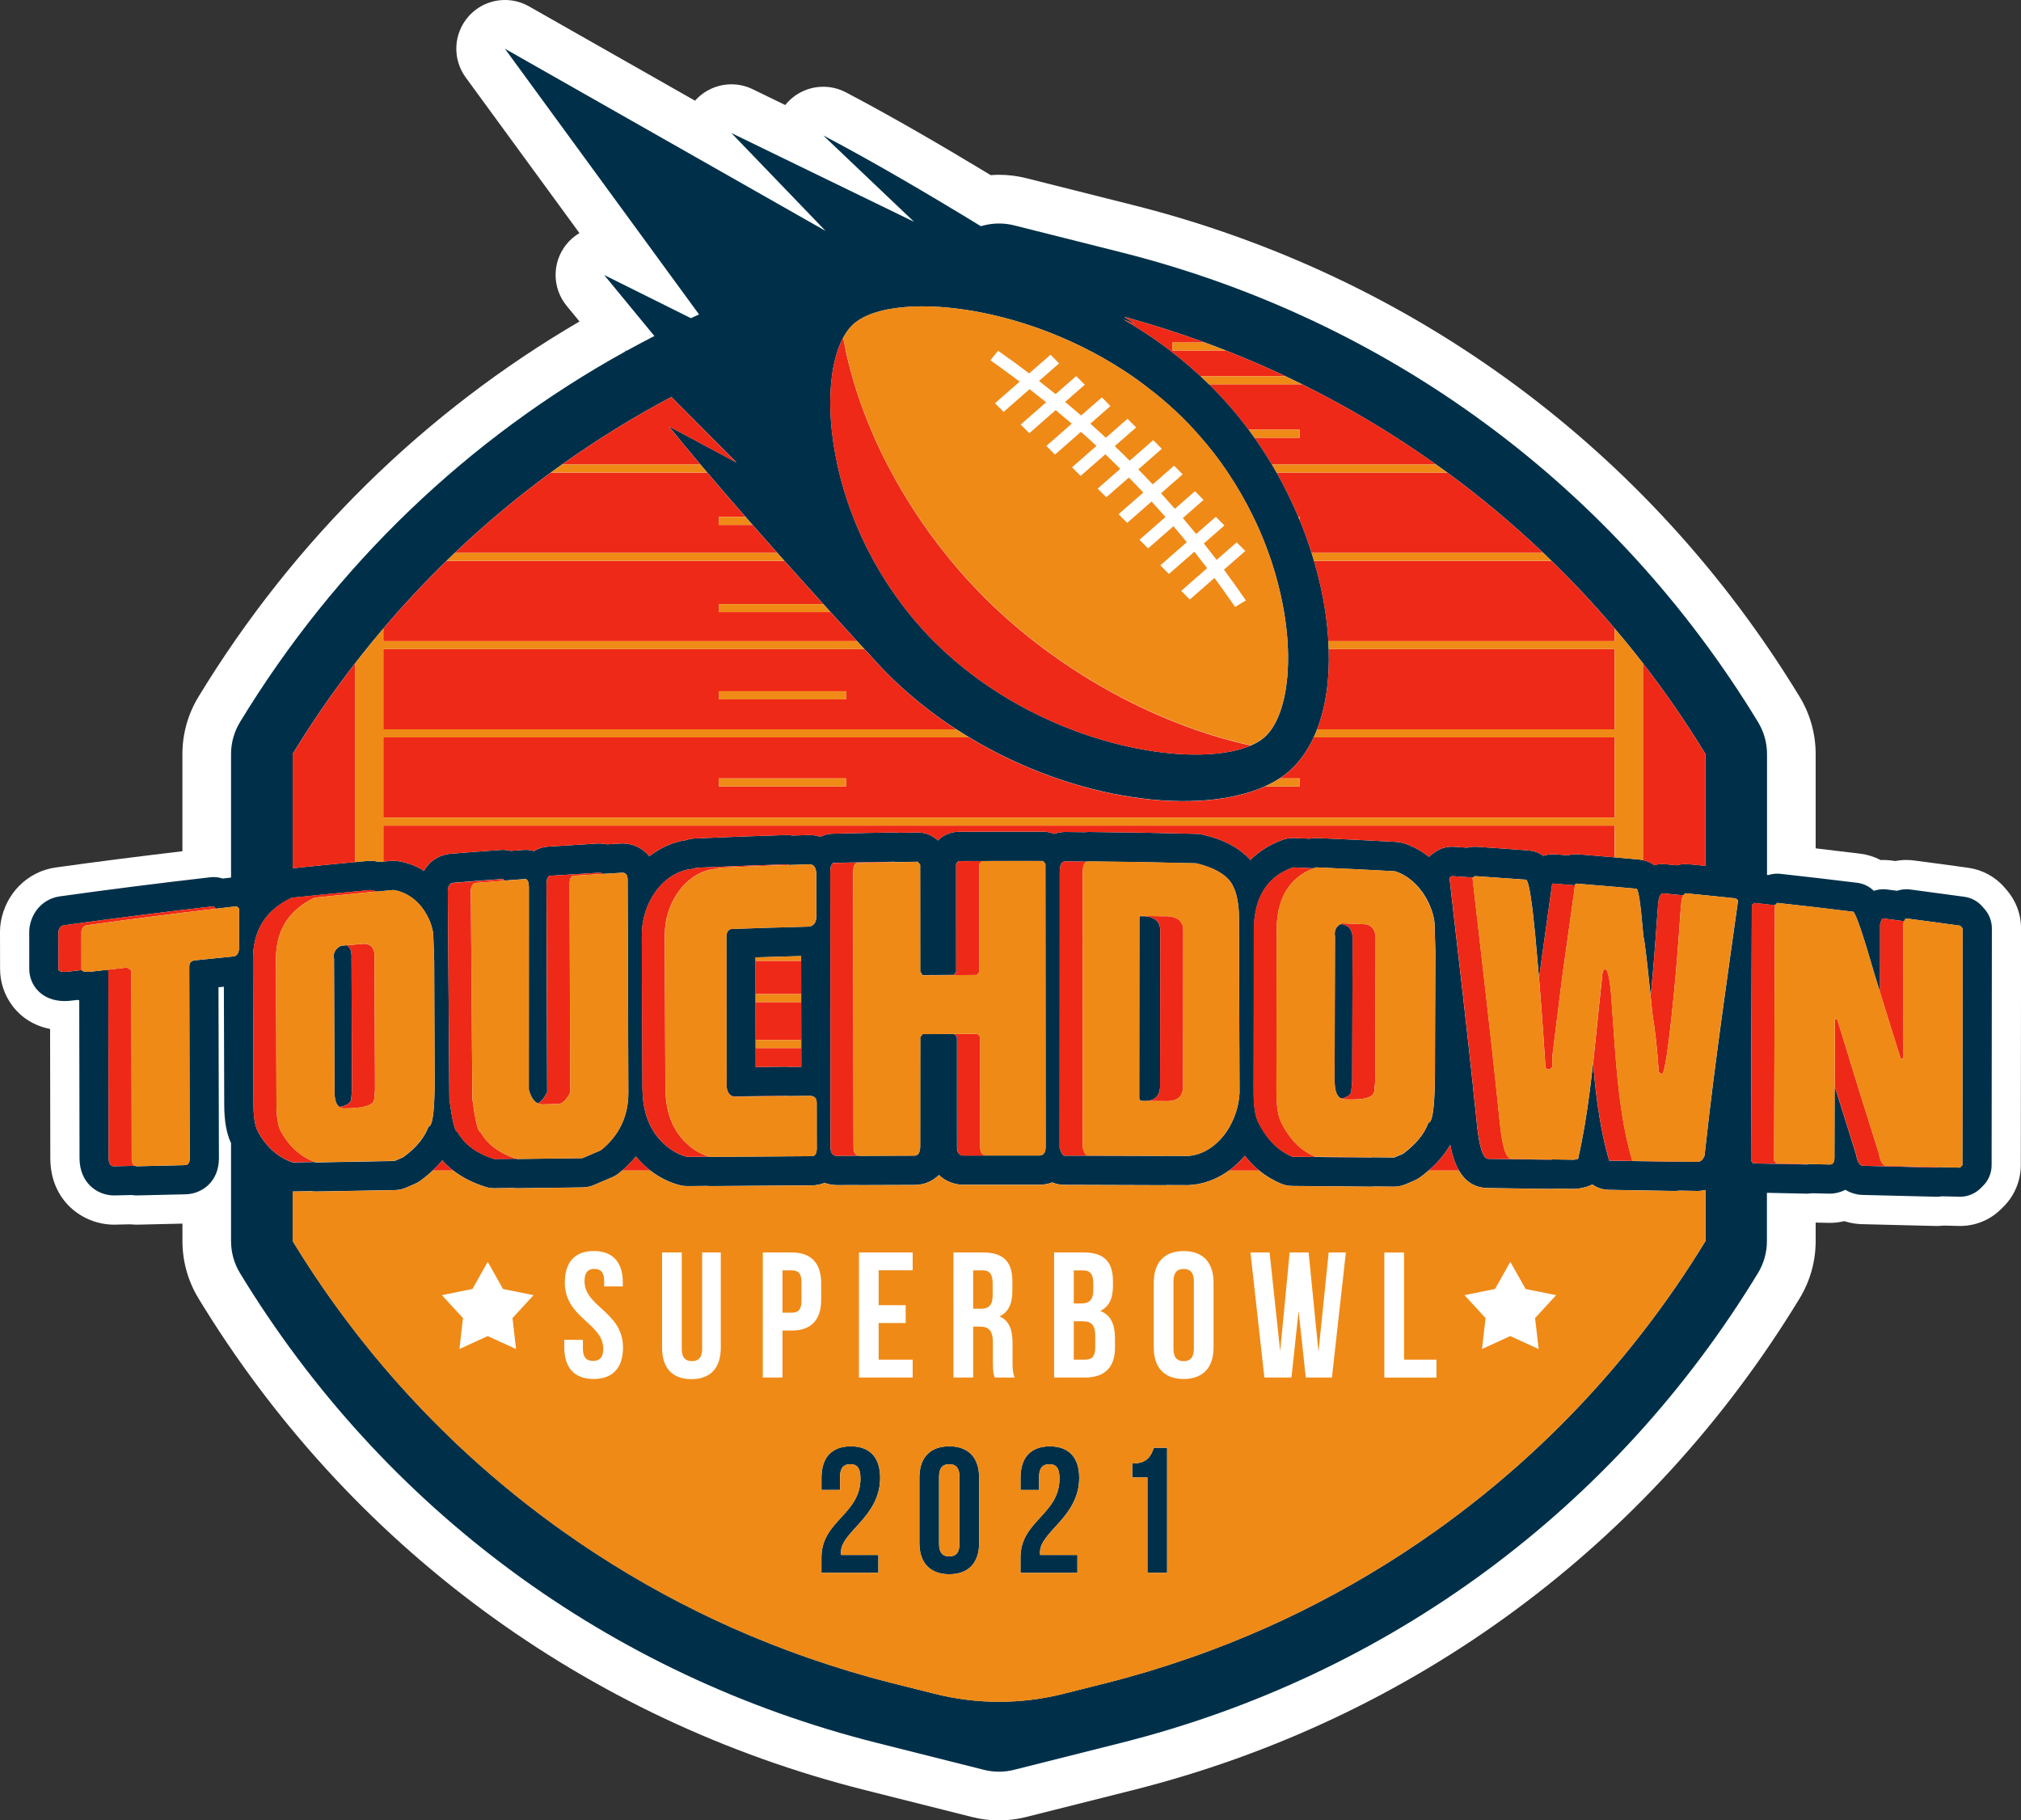
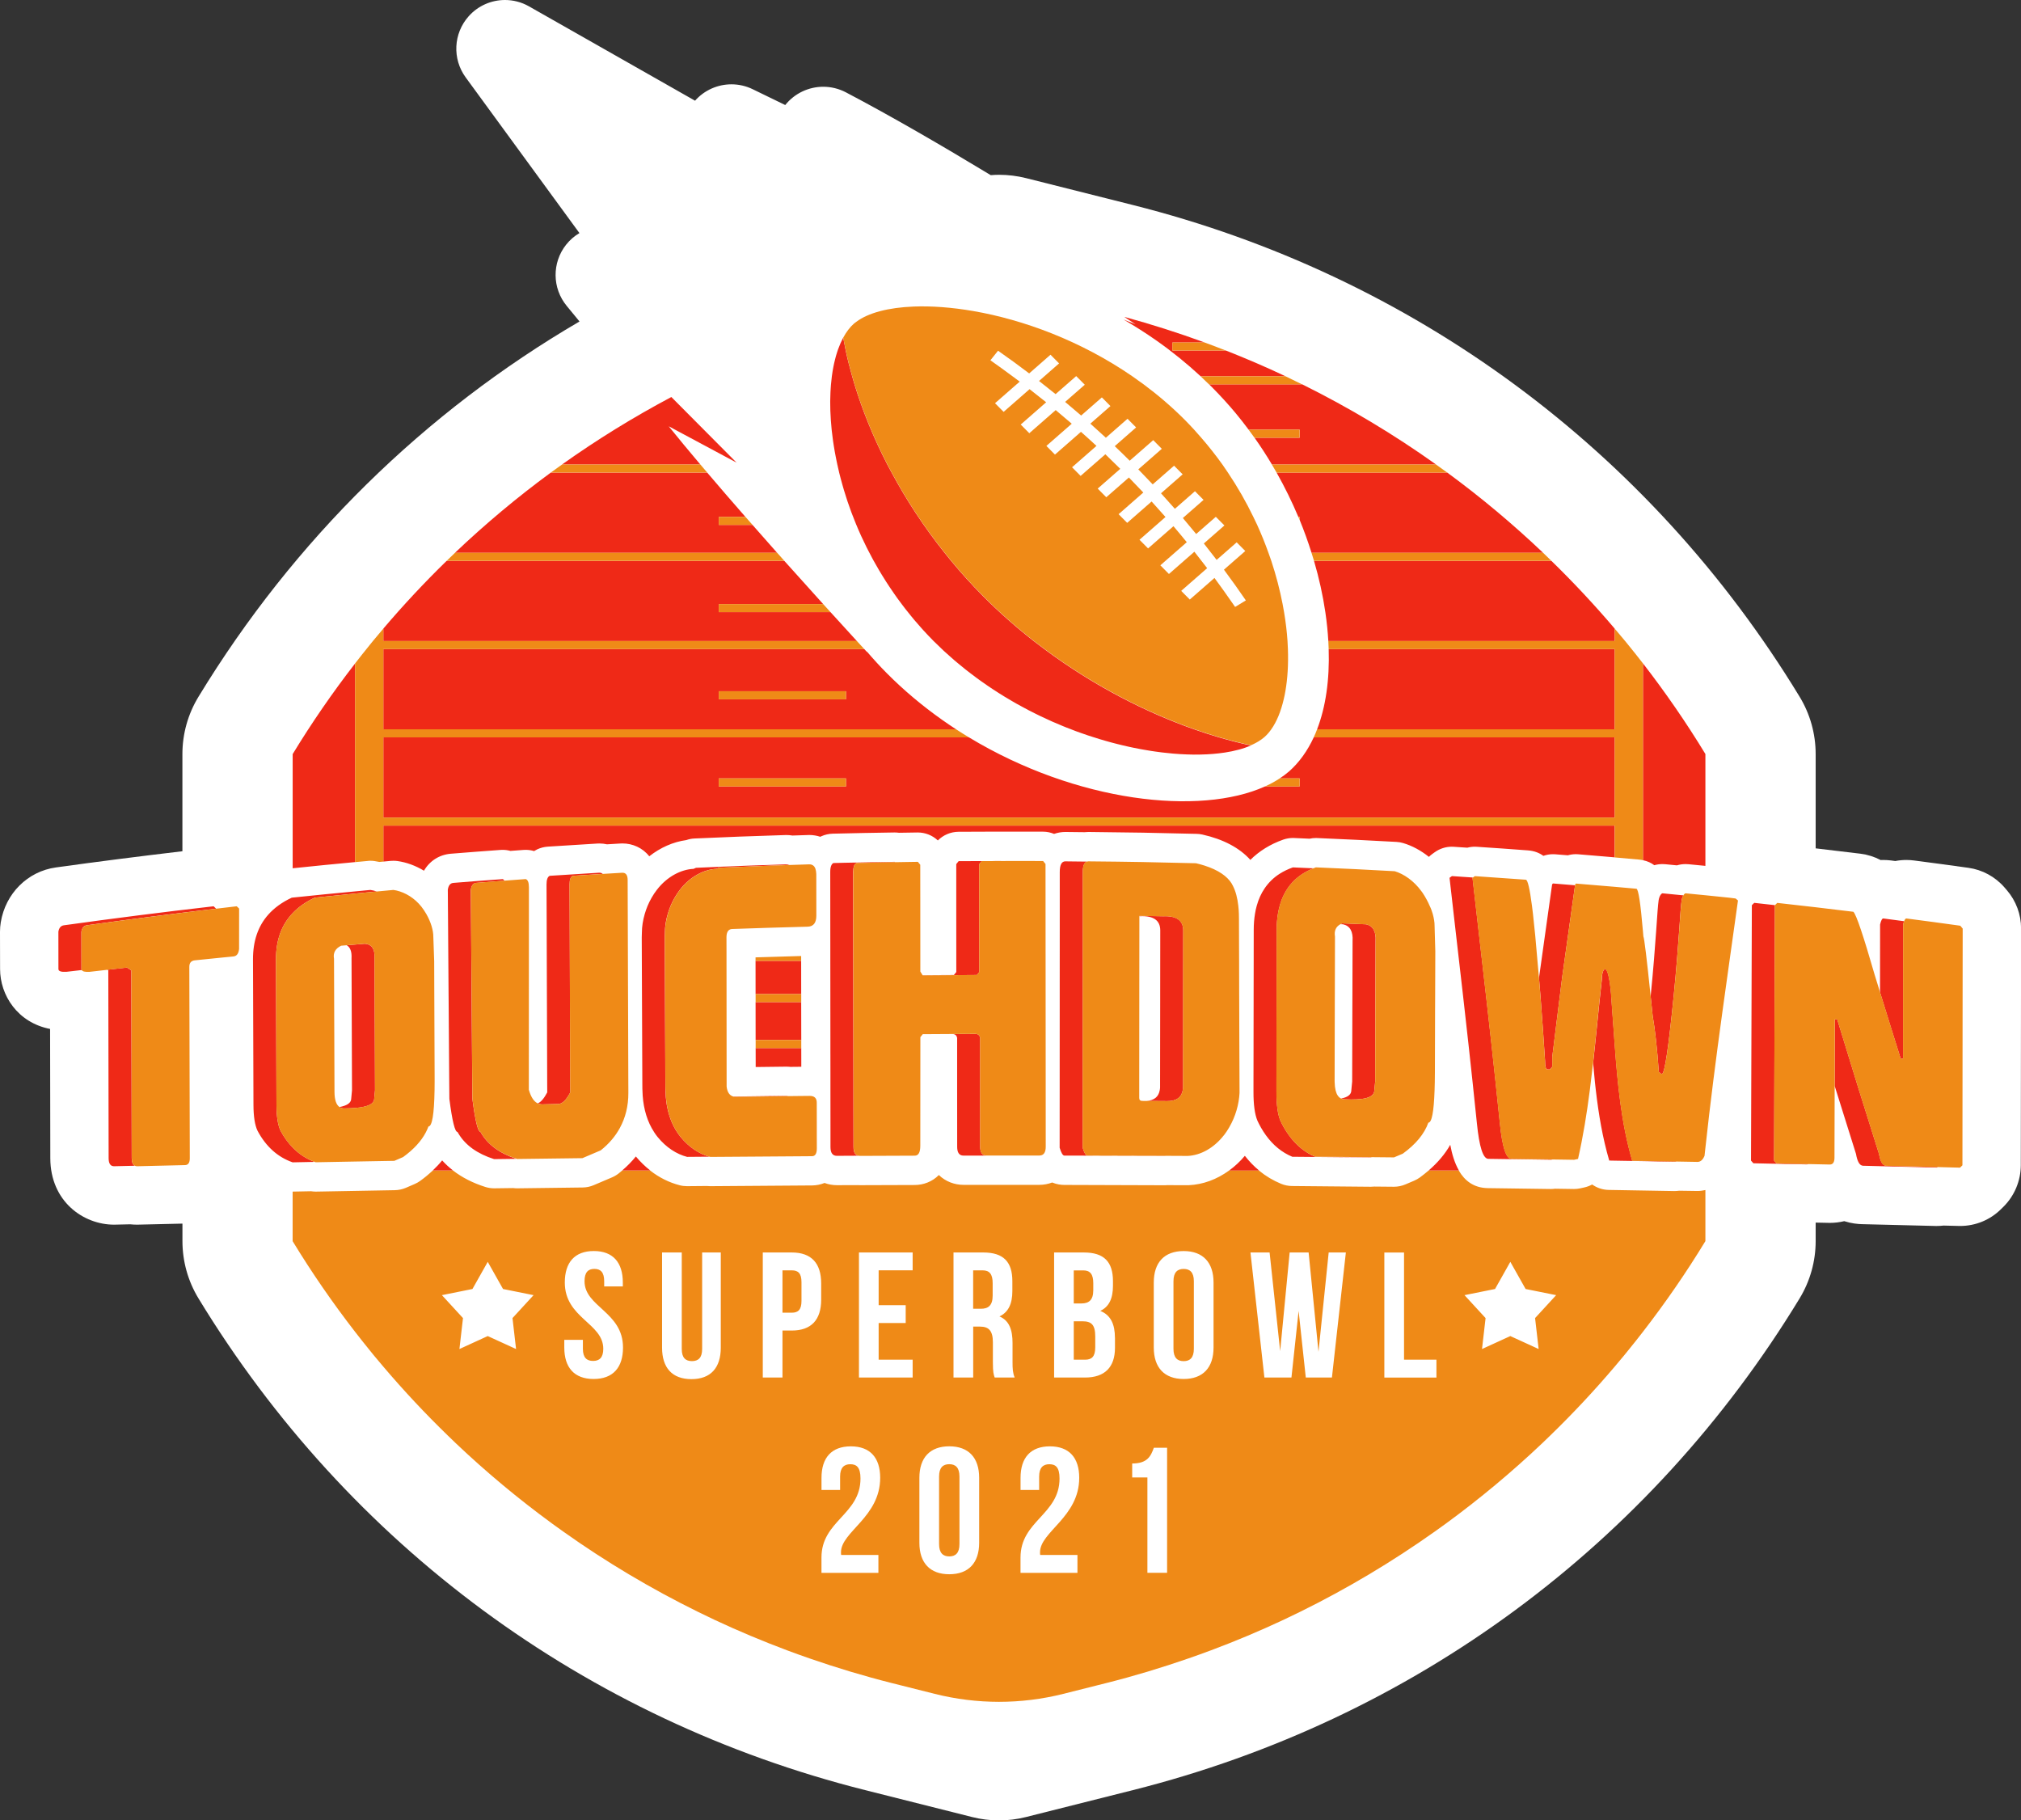
<svg xmlns="http://www.w3.org/2000/svg" height="500.0" preserveAspectRatio="xMidYMid meet" version="1.0" viewBox="0.0 0.0 555.2 500.0" width="555.2" zoomAndPan="magnify">
  <rect x="0.0" y="0.0" width="555.2" height="500.0" fill="#333333" stroke="none" />
  <g id="Illustration">
    <g>
      <g id="change1_1">
        <path d="M555.22,255.04l-0.07,65.02c-0.01,4.25-1.74,8.4-4.76,11.39l-0.66,0.65c-3.01,2.99-7.02,4.64-11.29,4.64 c-0.06,0-3.1-0.08-4.5-0.11c-0.61,0.07-1.23,0.11-1.84,0.11l-0.35,0c-8.15-0.21-12.21-0.31-20.31-0.5 c-1.08-0.03-2.82-0.19-4.8-0.82c-1.3,0.31-2.63,0.47-3.95,0.47c-0.04,0-2.41-0.05-3.9-0.08v5.09c0,5.56-1.53,11-4.42,15.75 c-41.2,67.73-106.24,115.69-183.13,135.04l-29.4,7.4c-2.41,0.61-4.9,0.92-7.39,0.92c-2.49,0-4.98-0.31-7.39-0.92l-29.4-7.4 c-76.89-19.35-141.93-67.31-183.13-135.05c-2.89-4.75-4.41-10.19-4.41-15.74v-4.81c-3.19,0.07-12.42,0.29-12.44,0.29 c-0.63,0-1.27-0.03-1.9-0.1c-1.32,0.03-4.38,0.1-4.43,0.1c-8.47,0-17.5-6.39-17.53-18.23l-0.06-35.53 c-8.96-1.74-13.74-9.29-13.74-16.45L0,255.92c0-0.87,0.07-1.73,0.21-2.58c1.3-7.95,7.39-14.01,15.16-15.08 c11.52-1.61,23.17-3.08,34.74-4.45v-26.68c0-5.55,1.52-10.99,4.41-15.74C80.77,148.23,116.7,113.12,159.2,88.3l-3.52-4.28 c-4.01-4.87-4.07-11.88-0.15-16.82c1.04-1.31,2.28-2.37,3.65-3.18l-31.25-42.76c-3.72-5.09-3.38-12.08,0.82-16.79 c2.61-2.93,6.27-4.47,9.98-4.47c2.25,0,4.53,0.57,6.6,1.75l45.61,25.91c2.58-2.92,6.25-4.5,10.01-4.5c1.97,0,3.97,0.44,5.84,1.35 l8.93,4.34c2.6-3.25,6.48-5.02,10.45-5.02c2.1,0,4.23,0.5,6.21,1.53c12.6,6.62,26.68,14.81,39.79,22.75 c0.76-0.06,1.52-0.1,2.29-0.1c2.49,0,4.98,0.31,7.39,0.91l29.4,7.4c76.89,19.35,141.93,67.31,183.13,135.05 c2.89,4.74,4.41,10.19,4.41,15.74v25.91c3.78,0.44,7.29,0.86,12.32,1.47c1.93,0.24,3.82,0.84,5.54,1.74 c0.26-0.01,0.51-0.02,0.73-0.02c0.68,0,1.41,0.05,2.09,0.13l1.19,0.16c1.01-0.19,2.02-0.29,3.05-0.29c0.69,0,1.43,0.05,2.11,0.14 c5.97,0.78,8.95,1.18,14.91,2.01c3.85,0.53,7.38,2.45,9.93,5.39l0.65,0.75C553.84,247.44,555.23,251.18,555.22,255.04z" fill="#fff" />
      </g>
      <g id="change2_1">
-         <path d="M241.79,405.9c0,10.79-10.77,14.82-10.77,20.46c0,0.25,0,0.49,0.05,0.74h10.23v4.91h-15.64v-4.22 c0-10.11,10.72-11.78,10.72-21.69c0-3.09-1.08-3.93-2.8-3.93s-2.8,0.93-2.8,3.39v3.68h-5.11v-3.34c0-5.5,2.75-8.64,8.06-8.64 S241.79,400.41,241.79,405.9z M268.99,405.9v17.86c0,5.5-2.9,8.64-8.21,8.64s-8.21-3.14-8.21-8.64V405.9c0-5.5,2.9-8.64,8.21-8.64 S268.99,400.41,268.99,405.9z M263.58,405.56c0-2.45-1.08-3.39-2.8-3.39c-1.72,0-2.8,0.93-2.8,3.39v18.55 c0,2.45,1.08,3.39,2.8,3.39c1.72,0,2.8-0.93,2.8-3.39V405.56z M288.41,397.27c-5.31,0-8.06,3.14-8.06,8.64v3.34h5.11v-3.68 c0-2.45,1.08-3.39,2.8-3.39c1.72,0,2.8,0.83,2.8,3.93c0,9.91-10.72,11.58-10.72,21.69v4.22h15.64v-4.91h-10.23 c-0.05-0.25-0.05-0.49-0.05-0.74c0-5.64,10.77-9.67,10.77-20.46C296.48,400.41,293.72,397.27,288.41,397.27z M311.04,401.98v3.83 h4.18v26.2h5.41v-34.35h-3.64C316.15,399.96,315.21,401.98,311.04,401.98z M95.26,259.63c-0.47,0.04-0.98,0.08-1.55,0.13 c-1.6,0.79-2.25,1.98-1.95,3.58c0.05,14.63,0.08,21.94,0.13,36.56c0.01,2.2,0.49,3.56,1.37,4.16c2.12-0.4,3.23-1.15,3.23-2.37 c0.08-0.89,0.13-1.34,0.21-2.23c-0.05-14.51-0.08-21.76-0.13-36.27C96.67,261.4,96.23,260.22,95.26,259.63z M313.26,251.67 c-0.09,0-0.16,0-0.25,0c-0.01,7.12-0.01,14.25-0.02,21.37c0,0.74,0,1.48,0,2.21c-0.01,7.34-0.02,14.68-0.02,22.03 c0,0.74,0,1.48,0,2.21c0,0.7,0,1.39,0,2.09c0,0.54,0.29,0.81,0.87,0.81c0.42,0,0.8,0,1.17,0.01c2.04-0.17,3.24-1.13,3.57-2.91 c0.05-0.25,0.08-0.5,0.1-0.78c0-0.48,0-0.96,0-1.44c0.01-7.34,0.02-14.68,0.03-22.03c0-0.74,0-1.48,0-2.21 c0.01-5.84,0.02-11.67,0.02-17.51C318.71,252.81,316.88,251.52,313.26,251.67z M368.96,253.88c-0.26-0.01-0.5-0.02-0.74-0.03 c-1.24,0.68-1.74,1.81-1.48,3.38c-0.02,6.15-0.03,11.11-0.04,15.8c0,0.74,0,1.48-0.01,2.21c-0.02,6.57-0.03,12.9-0.05,21.63 c0,0.14,0.01,0.26,0.01,0.4c0.02,0.86,0.11,1.6,0.26,2.21c0.29,1.18,0.8,1.92,1.53,2.25c1.82-0.35,2.78-1.06,2.8-2.25 c0-0.01,0-0.02,0-0.03c0.08-0.88,0.13-1.36,0.21-2.18c0.01-0.06,0.01-0.11,0.02-0.18c0.02-8.85,0.04-15.17,0.06-21.85 c0-0.73,0-1.47,0.01-2.21c0.01-4.33,0.02-8.94,0.04-14.57C371.73,255.84,370.86,254.31,368.96,253.88z M547.2,255.03l-0.07,65.02 c0,2.14-0.86,4.19-2.38,5.69l-0.65,0.64c-1.5,1.49-3.54,2.33-5.65,2.33c-0.07,0-4.97-0.12-4.97-0.12 c-0.45,0.08-0.91,0.12-1.37,0.12c-0.06,0-0.13,0-0.19,0c-8.11-0.21-12.17-0.31-20.29-0.5c-0.89-0.02-2.78-0.23-4.68-1.41 c-1.34,0.7-2.82,1.06-4.27,1.06c-0.06,0-4.92-0.11-4.92-0.11c-0.46,0.07-0.94,0.11-1.42,0.11c-0.05,0-0.14,0-0.19,0 c-4.42-0.1-7.17-0.16-10.75-0.23v13.27c0,3.1-0.85,6.14-2.47,8.79c-39.37,64.72-101.51,110.54-174.97,129.03l-29.4,7.4 c-1.36,0.34-2.74,0.51-4.13,0.51c-1.39,0-2.77-0.17-4.13-0.51l-29.4-7.4c-73.46-18.49-135.6-64.31-174.97-129.03 c-1.61-2.65-2.46-5.69-2.46-8.79v-26.92c-1.26-2.68-1.85-6.01-1.87-10.5l-0.1-32.46c-0.51,0.05-1,0.1-1.48,0.15l0.12,46.95 c0.02,6.37-4.58,9.82-9.14,9.92c-5.24,0.12-13.27,0.31-13.33,0.31c-0.5,0-1-0.04-1.48-0.11c0,0-4.78,0.11-4.84,0.11 c-4.71,0-9.49-3.51-9.5-10.23l-0.08-43.37c-0.16-0.03-0.32-0.07-0.48-0.1l-2.13,0.24c-0.16,0.02-0.32,0.03-0.48,0.04 c-0.33,0.02-0.64,0.03-0.93,0.03c-6.37,0-9.71-4.43-9.71-8.8l-0.01-10.26c0-0.43,0.04-0.87,0.1-1.29 c0.74-4.51,4.01-7.81,8.34-8.41c13.69-1.91,27.59-3.67,41.31-5.24c0.3-0.04,0.61-0.05,0.91-0.05c0.86,0,1.7,0.14,2.5,0.4 c0.76-0.09,1.52-0.18,2.28-0.27v-33.91c0-3.1,0.85-6.14,2.46-8.79c26.3-43.23,62.76-78.01,105.96-101.86l-0.21-0.21l0.44,0.09 c2.53-1.39,5.08-2.75,7.65-4.07l-13.79-16.75l23.83,11.85c0.74-0.34,1.48-0.68,2.23-1.02l-53.34-72.99l88.09,50.04l-25.87-26.88 l50.18,24.38L226.16,37.2c13.63,7.16,29.19,16.3,43.29,24.92l0.88-0.22c1.36-0.34,2.74-0.51,4.13-0.51s2.77,0.17,4.13,0.51 l29.4,7.4c73.46,18.49,135.6,64.31,174.97,129.03c1.61,2.65,2.47,5.69,2.47,8.79v33.19l0.38,0.04c0.79-0.25,1.61-0.38,2.45-0.38 c0.29,0,0.59,0.02,0.89,0.05c8.43,0.94,12.55,1.42,21,2.45c1.73,0.21,3.34,0.98,4.59,2.18c0.01,0.01,0.02,0.02,0.03,0.03 c1.11-0.36,2.08-0.43,2.63-0.43c0.34,0,0.72,0.02,1.06,0.07l2.68,0.35c0.88-0.29,1.77-0.42,2.59-0.42c0.35,0,0.73,0.02,1.07,0.07 c5.94,0.78,8.91,1.18,14.85,2c1.93,0.27,3.69,1.23,4.96,2.7l0.65,0.75C546.51,251.23,547.2,253.1,547.2,255.03z M473.15,278.27 c1.42-10.33,2.89-20.65,4.33-30.96c-0.26-0.22-0.39-0.33-0.65-0.55c-1.19-0.13-2.25-0.24-3.24-0.34 c-1.82-0.19-3.41-0.35-5.08-0.52c-1.61-0.16-3.31-0.33-5.42-0.53c-0.17-0.02-0.41,0.2-0.64,0.56c-1.69-0.17-3.46-0.34-5.69-0.56 c-0.32-0.03-0.92,0.74-1.1,1.86c-0.4,2.52-0.73,11.68-2.17,26.1c-0.01,0.1-0.02,0.19-0.03,0.3c-1.08-10.44-1.75-15.94-2-16.42 c-0.04-0.53-0.08-1.04-0.13-1.53c-0.65-7.66-1.25-11.52-1.79-11.57c-2.29-0.21-4.19-0.38-5.96-0.53 c-3.37-0.29-6.29-0.54-10.64-0.89c-0.09,0.09-0.13,0.14-0.22,0.24c-0.01,0.09-0.02,0.17-0.04,0.26c-1.8-0.15-3.73-0.31-6.07-0.5 c-0.09,0.09-0.13,0.14-0.22,0.24c-0.3,2.16-0.57,4.09-0.83,5.89c-0.11,0.76-0.21,1.5-0.31,2.21c-0.79,5.64-1.45,10.31-2.45,17.49 c0,0.03-0.01,0.06-0.01,0.09c-0.34-4.06-0.68-7.95-1.03-11.66c-0.21-2.22-0.42-4.19-0.62-5.93c-0.09-0.78-0.18-1.53-0.27-2.21 c-0.62-4.75-1.18-7.16-1.7-7.19c-5.6-0.41-8.4-0.61-14-0.98c-0.22,0.16-0.36,0.26-0.54,0.39c-1.72-0.12-3.52-0.24-5.78-0.39 c-0.26,0.19-0.4,0.28-0.66,0.47c0.03,0.29,0.07,0.59,0.1,0.88c0.26,2.27,0.52,4.55,0.78,6.82c0.08,0.74,0.17,1.48,0.25,2.21 c0.85,7.34,1.69,14.68,2.53,22.03c0.08,0.74,0.17,1.48,0.25,2.21c0.05,0.47,0.1,0.95,0.16,1.42c0.78,6.87,1.54,13.74,2.27,20.61 c0.08,0.74,0.15,1.48,0.23,2.21c0.32,3.02,0.65,6.04,0.95,9.06c0.65,6.46,1.68,9.72,3.14,9.74c6.91,0.09,10.36,0.14,17.26,0.24 c0.16-0.03,0.28-0.06,0.41-0.09c1.76,0.03,3.65,0.05,5.92,0.09c0.44-0.09,0.66-0.14,1.09-0.24c1.4-6.16,2.41-12.46,3.23-18.81 c0.1-0.74,0.18-1.48,0.27-2.21c0.22-1.75,0.42-3.5,0.62-5.25c0.15,1.75,0.31,3.51,0.49,5.25c0.08,0.74,0.16,1.48,0.25,2.21 c0.76,6.56,1.85,13.05,3.68,19.3c0.52,0.01,1.02,0.02,1.51,0.03c2.98,0.05,5.35,0.09,7.75,0.13c2.59,0.05,5.21,0.09,8.65,0.16 c0.22,0,0.42-0.03,0.61-0.1c1.71,0.03,3.55,0.06,5.71,0.1c0.84,0.02,1.5-0.54,1.97-1.67c0.07-0.64,0.14-1.27,0.21-1.91 C469.84,303.09,471.45,290.67,473.15,278.27z M392.41,308.37c0.94,0.02,1.5-2.95,1.71-8.88c0.02-0.7,0.04-1.44,0.06-2.21 c0.02-0.85,0.03-1.73,0.03-2.67c0.02-7.03,0.04-12.2,0.05-17.48c0-0.62,0-1.25,0.01-1.88c0-0.73,0-1.47,0.01-2.21 c0.01-3.5,0.02-7.24,0.04-11.75c-0.08-2.82-0.12-4.22-0.2-7.04c0-0.9-0.17-2.01-0.51-3.23c-0.2-0.71-0.46-1.45-0.78-2.21 c-0.5-1.17-1.14-2.38-1.96-3.59c-0.1-0.15-0.21-0.28-0.31-0.42c-2.07-2.85-4.86-4.76-7.33-5.49c-8.67-0.47-13-0.68-21.67-1.06 c-0.22,0.08-0.42,0.17-0.64,0.25c-1.21-0.05-2.48-0.11-3.86-0.17c-0.59-0.03-1.19-0.05-1.82-0.08c-1.33,0.47-2.53,1.05-3.62,1.74 c-1.67,1.06-3.04,2.4-4.12,3.98c-0.97,1.41-1.7,3.02-2.2,4.84c-0.2,0.71-0.36,1.44-0.48,2.21c-0.22,1.36-0.34,2.81-0.34,4.36 c0,2.11-0.01,4.22-0.01,6.34c0,0.74,0,1.48,0,2.21c-0.01,3.04-0.01,6.08-0.02,9.12c0,0.74,0,1.48,0,2.21 c-0.01,3.47-0.01,6.93-0.02,10.4c0,0.74,0,1.48,0,2.21c-0.01,3.14-0.01,6.27-0.02,9.41c0,0.74,0,1.48,0,2.21c0,0.11,0,0.21,0,0.32 c-0.01,3.58,0.35,6.25,1.08,8c0.29,0.63,0.6,1.22,0.92,1.8c0.05,0.08,0.1,0.16,0.14,0.24c0.4,0.7,0.83,1.36,1.28,1.98 c1.98,2.74,4.39,4.72,7.25,5.9c8.66,0.07,12.98,0.11,21.64,0.2c0.05-0.02,0.09-0.04,0.14-0.06c1.86,0.02,3.86,0.04,6.18,0.06 c0.96-0.41,1.44-0.61,2.41-1.02C388.98,314.28,391.32,311.45,392.41,308.37z M179.03,309.87c0.48,0.86,1.01,1.68,1.62,2.43 c2.34,2.87,5.19,4.71,8.1,5.46c2.25-0.02,4.27-0.04,6.16-0.05c0.06,0.02,0.11,0.04,0.17,0.05c10.26-0.09,15.83-0.13,25.32-0.18 c0.86-0.01,1.73-0.01,2.66-0.02c0.87-0.01,1.31-0.72,1.31-2.15c0-1.35,0-2.51-0.01-3.6c0-0.77,0-1.5,0-2.21 c0-2.04-0.01-4.03-0.01-6.75c0-1.25-0.66-1.86-1.97-1.85c-0.78,0.01-1.52,0.02-2.23,0.02c-1.27,0.01-2.45,0.03-3.56,0.04 c-0.17-0.03-0.33-0.07-0.53-0.07c-6,0.07-9.83,0.11-14.64,0.18c-0.78-0.23-1.32-0.79-1.61-1.69c-0.1-0.31-0.18-0.66-0.22-1.05 c0-0.4,0-0.77,0-1.16c0-3.44-0.01-6.53-0.01-9.41c0-0.75,0-1.49,0-2.21c0-3.61-0.01-6.97-0.01-10.4c0-0.73,0-1.47,0-2.21 c0-2.86-0.01-5.84-0.01-9.12c0-0.72,0-1.46,0-2.21c0-1.4,0-2.84-0.01-4.38c0.03-1.48,0.61-2.21,1.75-2.18 c7.61-0.27,11.71-0.39,18.8-0.58c0.57-0.02,1.16-0.03,1.78-0.05c1.61-0.04,2.41-1.04,2.4-3c0-0.18,0-0.34,0-0.51 c0-0.8,0-1.53,0-2.21c0-2.88-0.01-5.02-0.01-8.51c0-0.11-0.01-0.21-0.01-0.32c-0.05-1.08-0.31-1.82-0.81-2.21 c-0.3-0.24-0.68-0.36-1.15-0.35c-0.72,0.02-1.4,0.04-2.07,0.07c-1.19,0.04-2.3,0.07-3.37,0.11c-0.25-0.12-0.55-0.18-0.89-0.17 c-4.09,0.13-7.33,0.23-10.42,0.35c-2.65,0.1-5.2,0.2-8.06,0.32c-1.9,0.08-3.95,0.17-6.27,0.27c-0.26,0.12-0.39,0.18-0.66,0.29 c-3.42,0.15-7.29,2.13-10.06,5.74c0,0-0.01,0.01-0.01,0.01c-1.07,1.39-1.91,2.89-2.55,4.4c-0.31,0.74-0.56,1.48-0.78,2.21 c-0.52,1.78-0.79,3.54-0.79,5.13c-0.02,0.53-0.02,0.79-0.04,1.32c0.02,5.19,0.04,10.39,0.06,15.58c0,0.74,0.01,1.48,0.01,2.21 c0.03,7.34,0.06,14.68,0.09,22.03c0,0.56,0,1.12,0.01,1.68c0,0.18,0.02,0.35,0.02,0.53C176.57,303.41,177.41,306.94,179.03,309.87 z M172.61,299.49c0-0.74,0-1.48-0.01-2.21c-0.02-7.34-0.04-14.68-0.07-22.03c0-0.74,0-1.48-0.01-2.21 c-0.02-7.34-0.04-14.68-0.07-22.03c0-0.74,0-1.48-0.01-2.21c-0.01-2.27-0.01-4.55-0.02-6.82c0-0.09,0-0.18,0-0.26 c0-1.39-0.52-2.06-1.54-2c-2.07,0.12-3.74,0.22-5.31,0.32c-0.25-0.23-0.58-0.34-1.01-0.32c-5.43,0.32-8.14,0.49-13.57,0.84 c-0.58,0.28-0.87,1.07-0.87,2.38c0.01,1.95,0.01,3.9,0.02,5.85c0,0.74,0,1.48,0.01,2.21c0.02,7.34,0.05,14.68,0.07,22.03 c0,0.74,0,1.48,0.01,2.21c0.02,7.34,0.05,14.68,0.07,22.03c0,0.74,0,1.48,0.01,2.21c0,0.19,0,0.38,0,0.57 c-0.87,1.65-1.73,2.65-2.58,3.01c-1.05-0.49-1.85-1.69-2.41-3.59c-0.02-0.05-0.04-0.1-0.05-0.16c0-0.69,0-1.37,0-2.06 c0-7.34,0.01-14.68,0.01-22.03c0-0.74,0-1.48,0-2.21c0-7.34,0.01-14.68,0.01-22.03c0-0.74,0-1.48,0-2.21c0-1.7,0-3.4,0-5.1 c0-1.3-0.3-2.05-0.88-2.24c-2.29,0.17-4.1,0.3-5.83,0.43c-0.13-0.2-0.29-0.36-0.49-0.43c-5.42,0.39-8.13,0.6-13.55,1.04 c-0.85,0.07-1.35,0.7-1.52,1.89c0,0.35,0,0.69,0.01,1.04c0.01,1.13,0.02,2.25,0.02,3.38c0.01,0.74,0.01,1.48,0.02,2.21 c0.05,7.34,0.11,14.68,0.16,22.03c0.01,0.74,0.01,1.48,0.02,2.21c0.05,7.34,0.11,14.68,0.16,22.03c0.01,0.74,0.01,1.48,0.02,2.21 c0.01,0.78,0.01,1.55,0.02,2.33c0.78,6.05,1.52,9.08,2.22,9.07c0.09,0.16,0.19,0.3,0.28,0.46c1.92,3.2,5.17,5.54,9.8,7.01 c2.33-0.03,4.28-0.06,6.09-0.08c0.08,0.03,0.15,0.06,0.23,0.08c7.17-0.1,10.75-0.14,17.92-0.23c2.01-0.85,3.01-1.28,5.02-2.14 c2.27-1.79,4.01-3.85,5.26-6.14c1.55-2.84,2.35-6.04,2.34-9.62C172.61,299.98,172.61,299.73,172.61,299.49z M119.38,299.49 c0.01-0.7,0.02-1.44,0.02-2.21c0-0.38,0-0.76,0-1.16c-0.03-8.53-0.05-14.24-0.08-20.87c0-0.73-0.01-1.46-0.01-2.21 c-0.01-2.72-0.02-5.64-0.03-9.02c-0.1-2.7-0.15-4.05-0.24-6.75c-0.01-1.65-0.63-3.96-1.96-6.25c-0.39-0.67-0.83-1.35-1.35-2 c-0.06-0.08-0.13-0.14-0.19-0.21c-0.17-0.2-0.34-0.4-0.51-0.59c-2.02-2.16-4.64-3.44-6.96-3.75c-0.97,0.09-1.88,0.17-2.76,0.26 c-0.62,0.06-1.22,0.11-1.79,0.17c-0.6-0.2-1.2-0.34-1.77-0.42c-1.51,0.14-2.89,0.27-4.18,0.39c-6.03,0.56-10.2,0.98-17.16,1.7 c-0.09,0.01-0.17,0.02-0.26,0.03c-2.64,1.24-4.79,2.79-6.45,4.66c-2.81,3.17-4.2,7.26-4.19,12.27c0.01,1.94,0.01,3.75,0.02,5.49 c0.04,12.54,0.07,20.42,0.11,34.46c0.01,3.22,0.38,5.6,1.12,7.14c2.31,4.34,5.53,7.23,9.64,8.67c0,0,0.01,0,0.01,0 c2.25-0.04,4.21-0.08,6.03-0.12c0.1,0.04,0.19,0.08,0.28,0.12c4.34-0.08,7.59-0.15,10.85-0.2c2.43-0.04,4.86-0.09,7.75-0.14 c0.95-0.02,1.96-0.03,3.03-0.05c0.96-0.41,1.44-0.62,2.4-1.04c2.92-2.11,4.99-4.37,6.23-6.76c0.28-0.54,0.53-1.08,0.73-1.63 C118.7,309.43,119.26,306.1,119.38,299.49z M228.35,237.76c-0.18,0.42-0.27,0.98-0.27,1.73c0,0.16,0,0.32,0,0.49 c0,2.94,0.01,5.88,0.01,8.82c0,0.74,0,1.48,0,2.21c0,3.17,0.01,6.34,0.01,9.51c0,0.39,0,0.79,0,1.18c0,0.74,0,1.48,0,2.21 c0,3.04,0.01,6.08,0.01,9.12c0,0.74,0,1.48,0,2.21c0,3.47,0.01,6.93,0.01,10.4c0,0.74,0,1.48,0,2.21c0,2.27,0.01,4.55,0.01,6.82 c0,0.86,0,1.73,0,2.59c0,0.74,0,1.48,0,2.21c0.01,3.37,0.01,6.74,0.01,10.11c0,0.74,0,1.48,0,2.21c0,1.09,0,2.18,0,3.27 c0,1.61,0.59,2.41,1.75,2.41c0.81,0,1.57-0.01,2.28-0.01c1.36-0.01,2.58-0.01,3.75-0.02c0.09,0.01,0.19,0.03,0.29,0.03 c6.02-0.03,9.02-0.04,15.04-0.06c1.02,0,1.53-0.9,1.53-2.7c0-6.11,0.01-10.67,0.01-15.25c0-0.73,0-1.47,0-2.21 c0-3.68,0-7.55,0.01-12.4c0.26-0.32,0.39-0.49,0.66-0.81c3.37-0.03,5.76-0.04,8.31-0.05c0.61,0.06,0.99,0.4,1.12,1.05 c0,4.77,0,8.59,0,12.22c0,0.74,0,1.48,0,2.21c0,4.67,0,9.27,0.01,15.49c0,1.62,0.58,2.43,1.75,2.42c2.47,0,4.41,0,6.27,0 c0.02,0,0.03,0,0.05,0c2.38,0,4.27,0,6.07,0c0.67,0,1.37,0,2.12,0c0.01,0,0.01,0,0.02,0c1.3,0,2.63,0,4.16,0c0.68,0,1.39,0,2.15,0 c1.17,0,1.75-0.81,1.75-2.43c0-5.16-0.01-10.32-0.01-15.48c0-0.74,0-1.48,0-2.21c-0.01-7.34-0.01-14.68-0.02-22.03 c0-0.74,0-1.48,0-2.21c-0.01-7.34-0.01-14.68-0.02-22.03c0-0.74,0-1.48,0-2.21c0-3.83-0.01-7.65-0.01-11.48 c-0.26-0.32-0.39-0.49-0.66-0.81c-1.13,0-2.15-0.01-3.12-0.01c-2.39,0-4.41-0.01-6.52,0c-4.74-0.01-8.01,0-13.56,0.03 c-0.26,0.33-0.39,0.49-0.66,0.81c0,4.44,0,8.05,0,11.45c0,0.75,0,1.48,0,2.21c0,4.85,0,9.54,0.01,15.99 c-0.26,0.32-0.39,0.49-0.66,0.81c-3.49,0.02-5.96,0.03-8.6,0.05c-0.24-0.39-0.37-0.61-0.62-1.01c-0.01-6.39-0.01-11.03-0.01-15.84 c0-0.73,0-1.47,0-2.21c0-3.35-0.01-6.91-0.01-11.28c-0.26-0.32-0.4-0.48-0.66-0.8c-2.41,0.04-4.38,0.07-6.24,0.1 c-0.03-0.04-0.05-0.06-0.08-0.1c-5.71,0.09-9.01,0.15-13.97,0.26c-0.91,0.02-1.86,0.04-2.9,0.07 C228.69,237.17,228.49,237.42,228.35,237.76z M207.59,287.87l0.01,5.21c2.48-0.03,8.37-0.1,8.37-0.1c0.45,0,0.83,0.03,1.14,0.06 c0,0,1.58-0.02,3.02-0.03l-0.01-5.14l0-2.21l-0.02-10.4l0-2.21l-0.01-9.12l0-1.33c-4.88,0.13-8.32,0.23-12.53,0.37l0,0.96 l0.01,9.12l0,2.21l0.01,10.4L207.59,287.87z M336.22,311.82c0.04-0.05,0.09-0.1,0.13-0.15c0.46-0.6,0.87-1.24,1.25-1.88 c0.04-0.06,0.07-0.12,0.11-0.19c1.72-2.96,2.64-6.26,2.81-9.39c0-0.24,0-0.48,0-0.72c0-0.74,0-1.48-0.01-2.21 c-0.01-3.14-0.02-6.27-0.03-9.41c0-0.74,0-1.48-0.01-2.21c-0.01-3.47-0.02-6.93-0.03-10.4c0-0.74,0-1.48-0.01-2.21 c-0.01-3.04-0.02-6.08-0.02-9.12c0-0.74,0-1.48-0.01-2.21c-0.01-3.1-0.02-6.2-0.03-9.3c0-0.47,0-0.93-0.02-1.39 c-0.02-0.76-0.08-1.49-0.16-2.21c-0.23-2.09-0.71-3.98-1.49-5.5c-0.12-0.23-0.24-0.47-0.37-0.68c-0.61-0.98-1.53-1.87-2.66-2.65 c-1.3-0.89-2.92-1.63-4.74-2.21c-0.76-0.24-1.54-0.47-2.36-0.65c-11.83-0.3-17.75-0.4-29.58-0.52c-0.15,0-0.28,0.02-0.4,0.06 c-1.09-0.01-2.23-0.03-3.42-0.04c-0.81-0.01-1.63-0.02-2.5-0.03c-1.02-0.01-1.54,0.97-1.54,2.95c0,3.09,0,6.17,0,9.26 c0,0.74,0,1.48,0,2.21c0,7.34-0.01,14.68-0.01,22.03c0,0.74,0,1.48,0,2.21c0,7.34-0.01,14.68-0.01,22.03c0,0.74,0,1.48,0,2.21 c0,5.25-0.01,10.51-0.01,15.76c0.44,1.44,0.87,2.16,1.31,2.16c0.92,0,1.79,0,2.64,0c9.33,0.02,14.81,0.04,24.91,0.08 c0.08,0,0.16-0.02,0.24-0.03c1.87,0.01,3.86,0.02,6.09,0.03C329.76,317.34,333.42,315.39,336.22,311.82z M311.07,103.35 c-14.23-9.8-29.98-15.54-43.66-17.91c-5.96-1.03-11.52-1.43-16.39-1.24c-6.96,0.27-12.5,1.72-15.78,4.2 c-0.21,0.16-0.45,0.32-0.64,0.49c-1.14,1-2.15,2.34-3.01,3.95c-0.21,0.39-0.41,0.8-0.6,1.23c-0.02,0.05-0.05,0.1-0.07,0.15 c-0.11,0.24-0.2,0.51-0.31,0.77c-0.12,0.31-0.25,0.62-0.37,0.94c-0.04,0.12-0.08,0.23-0.12,0.35c-0.06,0.17-0.11,0.35-0.16,0.52 c-0.1,0.32-0.21,0.64-0.3,0.98c-0.09,0.31-0.17,0.63-0.25,0.96c-0.09,0.34-0.17,0.69-0.25,1.04c-0.07,0.33-0.14,0.68-0.21,1.02 c-0.07,0.36-0.14,0.73-0.2,1.11c-0.06,0.35-0.11,0.71-0.16,1.08c-0.02,0.12-0.04,0.24-0.05,0.36c-0.04,0.27-0.06,0.54-0.09,0.82 c-0.04,0.37-0.08,0.74-0.12,1.13c-0.01,0.09-0.02,0.18-0.03,0.27c-0.03,0.32-0.05,0.66-0.07,0.98c-0.03,0.38-0.05,0.76-0.07,1.16 c-0.02,0.45-0.03,0.91-0.04,1.36c-0.01,0.38-0.02,0.76-0.03,1.15c0,0.51,0.01,1.02,0.02,1.54c0.01,0.36,0.01,0.71,0.02,1.07 c0.03,0.81,0.07,1.64,0.13,2.48c0.02,0.28,0.05,0.57,0.07,0.86c0.05,0.61,0.1,1.22,0.16,1.84c0.01,0.09,0.02,0.18,0.03,0.27 c0.04,0.37,0.09,0.75,0.14,1.13c0.03,0.27,0.06,0.55,0.1,0.82c0.04,0.31,0.08,0.61,0.12,0.92c0.06,0.41,0.13,0.83,0.19,1.25 c0.09,0.56,0.18,1.11,0.28,1.68c0.08,0.44,0.16,0.88,0.25,1.32c0.11,0.56,0.22,1.12,0.34,1.68c0.04,0.17,0.07,0.34,0.1,0.52 c0.06,0.27,0.13,0.55,0.19,0.83c0.1,0.46,0.21,0.92,0.32,1.39c0.03,0.11,0.05,0.21,0.08,0.32c0.11,0.45,0.23,0.91,0.35,1.36 c0.15,0.58,0.31,1.16,0.48,1.74c0.13,0.45,0.26,0.9,0.39,1.35c0.18,0.6,0.37,1.21,0.57,1.82c0.14,0.44,0.28,0.87,0.42,1.31 c0.22,0.65,0.45,1.3,0.69,1.95c0.14,0.4,0.28,0.8,0.43,1.2c0.29,0.78,0.61,1.57,0.93,2.36c0.11,0.27,0.21,0.54,0.32,0.8 c0.44,1.05,0.89,2.11,1.37,3.16c0.13,0.28,0.27,0.56,0.4,0.84c0.36,0.77,0.73,1.55,1.11,2.32c0.2,0.39,0.41,0.79,0.61,1.18 c0.05,0.1,0.1,0.2,0.16,0.3c0.29,0.56,0.58,1.12,0.88,1.68c0.1,0.18,0.19,0.36,0.29,0.54c0.14,0.25,0.29,0.5,0.43,0.74 c0.35,0.62,0.7,1.25,1.07,1.87c0.26,0.44,0.53,0.88,0.8,1.32c0.37,0.6,0.74,1.21,1.13,1.81c0.28,0.44,0.57,0.88,0.87,1.33 c0.39,0.6,0.8,1.19,1.21,1.78c0.3,0.44,0.61,0.87,0.92,1.31c0.43,0.59,0.87,1.18,1.31,1.77c0.32,0.42,0.63,0.84,0.96,1.26 c0.47,0.61,0.96,1.21,1.45,1.81c0.32,0.39,0.63,0.78,0.96,1.17c0.55,0.66,1.13,1.3,1.7,1.95c0.29,0.32,0.56,0.65,0.86,0.97 c0.88,0.96,1.78,1.91,2.71,2.85v0c0,0,0,0,0,0c0.03,0.03,0.06,0.06,0.09,0.09c0.75,0.75,1.52,1.49,2.29,2.21 c0.16,0.15,0.31,0.3,0.47,0.45c0.32,0.3,0.65,0.58,0.97,0.87c0.65,0.59,1.3,1.18,1.97,1.75c0.39,0.33,0.79,0.66,1.18,0.98 c0.61,0.51,1.21,1.01,1.83,1.5c0.42,0.34,0.85,0.66,1.28,0.99c0.6,0.46,1.2,0.92,1.8,1.36c0.44,0.32,0.89,0.64,1.33,0.96 c0.6,0.43,1.2,0.85,1.81,1.26c0.45,0.31,0.91,0.61,1.36,0.91c0.61,0.4,1.22,0.79,1.83,1.18c0.46,0.29,0.92,0.58,1.39,0.86 c0.62,0.38,1.23,0.74,1.85,1.1c0.46,0.27,0.92,0.54,1.38,0.8c0.63,0.36,1.27,0.7,1.91,1.04c0.45,0.24,0.9,0.49,1.36,0.73 c0.66,0.34,1.32,0.67,1.98,1c0.43,0.21,0.87,0.44,1.3,0.64c0.71,0.34,1.42,0.66,2.14,0.99c0.39,0.17,0.77,0.36,1.15,0.53 c0.96,0.42,1.92,0.83,2.88,1.22c0.32,0.13,0.64,0.26,0.96,0.39c0.46,0.18,0.92,0.36,1.38,0.53c0.43,0.17,0.86,0.34,1.29,0.5 c0.48,0.18,0.96,0.34,1.43,0.51c0.61,0.21,1.21,0.43,1.81,0.63c0.53,0.18,1.06,0.34,1.59,0.51c0.07,0.02,0.13,0.04,0.2,0.06 c0.47,0.15,0.95,0.3,1.42,0.45c0.56,0.17,1.12,0.33,1.67,0.49c0.5,0.14,1,0.29,1.5,0.42c0.58,0.16,1.15,0.3,1.73,0.45 c0.46,0.12,0.93,0.23,1.39,0.34c0.6,0.14,1.19,0.28,1.78,0.41c0.42,0.09,0.85,0.18,1.27,0.27c0.62,0.13,1.23,0.25,1.83,0.36 c0.38,0.07,0.75,0.14,1.13,0.2c0.64,0.11,1.28,0.22,1.9,0.32c0.32,0.05,0.63,0.09,0.94,0.14c0.68,0.1,1.35,0.19,2.01,0.27 c0.22,0.03,0.44,0.05,0.66,0.07c0.75,0.09,1.49,0.17,2.22,0.23c0.02,0,0.05,0,0.07,0.01c5.34,0.46,10.19,0.36,14.3-0.27 c0.02,0,0.05-0.01,0.07-0.01c0.66-0.1,1.29-0.21,1.9-0.34c0.04-0.01,0.08-0.02,0.13-0.03c0.61-0.13,1.19-0.27,1.76-0.42 c0.04-0.01,0.08-0.02,0.12-0.03c0.57-0.15,1.11-0.32,1.63-0.5c0.03-0.01,0.05-0.02,0.08-0.03c0.53-0.19,1.05-0.38,1.53-0.59 c0,0,0,0,0,0c1.44-0.63,2.68-1.36,3.65-2.21c0.01-0.01,0.02-0.02,0.03-0.02c0.69-0.61,1.34-1.35,1.93-2.19 c1.48-2.1,2.62-4.9,3.4-8.24c0.17-0.71,0.32-1.45,0.45-2.21c0.6-3.44,0.84-7.33,0.69-11.57c-0.03-0.73-0.06-1.47-0.11-2.21 c-0.17-2.55-0.49-5.21-0.95-7.95c-0.12-0.73-0.25-1.47-0.4-2.21c-0.75-3.85-1.77-7.82-3.11-11.86c-0.24-0.74-0.51-1.48-0.78-2.21 c-0.91-2.54-1.93-5.1-3.1-7.66c-0.34-0.74-0.7-1.48-1.06-2.21c-1.98-4.1-4.31-8.17-6.98-12.16c-0.5-0.74-0.99-1.48-1.51-2.21 c-1.78-2.51-3.73-4.96-5.81-7.36c-0.64-0.74-1.29-1.48-1.96-2.21c-0.81-0.88-1.63-1.75-2.48-2.61c-3.6-3.63-7.43-6.89-11.4-9.84 C313.14,104.81,312.11,104.07,311.07,103.35z M80.4,238.48c6.84-0.71,10.96-1.12,17.16-1.7c1.08-0.1,2.22-0.21,3.45-0.32 c0.24-0.02,0.49-0.03,0.74-0.03c0.36,0,0.72,0.02,1.08,0.07c0.45,0.06,0.92,0.15,1.39,0.25l1.1-0.1l2.02-0.19 c0.25-0.02,0.49-0.03,0.74-0.03c0.36,0,0.73,0.02,1.09,0.07c2.53,0.35,5.03,1.28,7.31,2.66c1.56-2.68,4.21-4.42,7.44-4.67 c5.44-0.44,8.16-0.64,13.61-1.04c0.19-0.01,0.39-0.02,0.58-0.02c0.72,0,1.43,0.1,2.12,0.29c1.1-0.08,2.27-0.17,3.62-0.27 c0.19-0.01,0.39-0.02,0.58-0.02c0.78,0,1.55,0.11,2.3,0.34c0.3-0.19,0.58-0.33,0.81-0.45c0.92-0.44,1.92-0.7,2.94-0.77 c5.45-0.36,8.17-0.53,13.62-0.85c0.16-0.01,0.41-0.02,0.57-0.02c0.71,0,1.41,0.08,2.09,0.23l3.67-0.22 c0.16-0.01,0.43-0.02,0.59-0.02c2.76,0,5.53,1.2,7.35,3.53c3.05-2.39,6.57-3.96,10.17-4.45c0.74-0.26,1.51-0.41,2.29-0.44 c9.99-0.44,14.87-0.63,24.86-0.94c0.08,0,0.24-0.01,0.32-0.01c0.58,0,1.15,0.05,1.7,0.14l4.3-0.14c0.08,0,0.25-0.01,0.33-0.01 c1.02,0,2.04,0.17,3.02,0.49c0.1-0.05,0.19-0.1,0.28-0.14c0.98-0.44,2.04-0.68,3.11-0.71c6.78-0.16,10.17-0.23,16.94-0.33 c0.04,0,0.08,0,0.12,0c0.39,0,0.77,0.03,1.15,0.08c1.52-0.03,5.14-0.08,5.18-0.08c2.06,0,4.03,0.79,5.51,2.19 c1.49-1.5,3.52-2.36,5.65-2.38c4.18-0.02,7.07-0.04,10.26-0.04h6.36c1.97,0,4.07,0,6.65,0.01c1.05,0,2.07,0.22,3.01,0.61 c1-0.35,2.04-0.53,3.07-0.53l5.32,0.06c0.34-0.04,0.67-0.06,1.01-0.06c12.04,0.12,17.87,0.22,29.8,0.52 c0.52,0.01,1.03,0.08,1.54,0.19c5.76,1.28,10.24,3.68,13.18,6.96c2.43-2.42,5.45-4.3,9.04-5.57c0.86-0.3,1.76-0.45,2.66-0.45 c0.11,0,0.23,0,0.34,0.01l4.23,0.19c0.57-0.13,1.16-0.19,1.75-0.19c0.12,0,0.23,0,0.34,0.01c8.75,0.38,13.02,0.58,21.77,1.06 c0.63,0.03,1.25,0.14,1.85,0.32c2.5,0.74,4.91,2.06,7.07,3.79c0.29-0.29,0.61-0.57,0.95-0.81l0.66-0.47 c1.37-0.98,3-1.51,4.68-1.51c0.18,0,0.35,0.01,0.53,0.02c1.39,0.09,2.61,0.17,3.74,0.25c0.67-0.18,1.36-0.27,2.06-0.27 c0.18,0,0.35,0.01,0.53,0.02c5.62,0.37,8.43,0.57,14.05,0.99c1.76,0.13,3.14,0.69,4.24,1.5c0.85-0.3,1.74-0.45,2.64-0.45 c0.21,0,0.42,0.01,0.62,0.02c1.26,0.1,2.4,0.2,3.47,0.28c0.71-0.2,1.45-0.31,2.21-0.31c0.22,0,0.43,0.01,0.65,0.03 c4.07,0.33,6.9,0.57,10,0.84c1.98,0.17,4.08,0.36,6.68,0.59c0.38,0.03,0.73,0.1,1.07,0.17c1.26,0.26,2.29,0.74,3.13,1.38 c0.72-0.21,1.48-0.31,2.27-0.31c0.26,0,0.54,0.01,0.8,0.04c1.15,0.11,2.18,0.21,3.14,0.31c0.76-0.23,1.56-0.35,2.39-0.35 c0.27,0,0.55,0.01,0.82,0.04c1.76,0.17,3.24,0.32,4.62,0.45v-30.72v0c-5.27-8.66-11.01-16.97-17.16-24.91 c-1.27-1.65-2.57-3.28-3.88-4.89c-0.34-0.41-0.67-0.83-1.01-1.24c-0.95-1.15-1.9-2.29-2.87-3.42 c-5.51-6.48-11.31-12.69-17.38-18.6c-0.76-0.74-1.52-1.48-2.29-2.21c-8.31-7.9-17.1-15.26-26.33-22.03 c-1.02-0.75-2.05-1.48-3.08-2.21c-11.64-8.29-23.94-15.66-36.8-22.03c-1.51-0.75-3.03-1.49-4.55-2.21 c-5.37-2.54-10.84-4.89-16.39-7.07c-1.93-0.76-3.88-1.5-5.83-2.21c-7.24-2.65-14.61-5-22.1-7.04c2.01,1.31,3.12,2.05,3.12,2.05 l-3.3-1.31c3.1,1.8,6.16,3.74,9.16,5.85c4.26,3,8.28,6.27,12.02,9.73c0.78,0.73,1.54,1.47,2.3,2.21c0.32,0.32,0.66,0.62,0.98,0.94 c2.17,2.19,4.28,4.5,6.26,6.87c1.26,1.5,2.46,3.06,3.65,4.64c0.55,0.73,1.08,1.47,1.61,2.21c1.68,2.38,3.28,4.84,4.78,7.36 c0.44,0.73,0.87,1.47,1.29,2.21c2.22,3.93,4.22,8,5.97,12.16c0.12,0.28,0.25,0.57,0.37,0.85c1.22,2.97,2.3,5.98,3.26,9.02 c0.23,0.74,0.47,1.47,0.68,2.21c1.38,4.7,2.44,9.44,3.13,14.15c0.4,2.7,0.66,5.33,0.81,7.88c0.04,0.74,0.08,1.48,0.1,2.21 c0.27,8.44-0.82,15.91-3.18,22.03c-0.29,0.76-0.6,1.5-0.93,2.21c-1.75,3.77-4.03,6.94-6.83,9.39c-0.77,0.67-1.62,1.29-2.52,1.88 c-1.24,0.82-2.59,1.55-4.05,2.21c-17.84,8.05-51.65,4.43-81.32-13.49c-1.19-0.72-2.36-1.45-3.53-2.21 c-1.26-0.82-2.52-1.67-3.77-2.54c-5.53-3.9-10.68-8.23-15.3-12.89c-1.88-1.9-3.71-3.9-5.46-5.94l0.09,0.19c0,0-0.28-0.3-0.78-0.84 c-0.48-0.52-1.17-1.27-2.04-2.21c-1.76-1.91-4.25-4.64-7.25-7.95c-0.65-0.71-1.32-1.45-2.01-2.21 c-3.19-3.52-6.82-7.55-10.67-11.86c-0.65-0.73-1.31-1.47-1.97-2.21c-2.22-2.49-4.49-5.06-6.77-7.66c-0.65-0.74-1.3-1.47-1.94-2.21 c-3.55-4.06-7.11-8.16-10.5-12.16c-0.63-0.74-1.26-1.48-1.88-2.21c-3.1-3.67-6.05-7.22-8.69-10.51l18.64,9.98l-17.92-18.02 c-10.42,5.53-20.45,11.72-30.04,18.54c-1.03,0.73-2.06,1.47-3.08,2.21c-9.23,6.77-18.02,14.13-26.33,22.03 c-0.77,0.73-1.53,1.47-2.29,2.21c-6.07,5.91-11.87,12.12-17.38,18.6c-0.96,1.13-1.92,2.27-2.87,3.42 c-0.34,0.41-0.67,0.83-1.01,1.25c-1.31,1.61-2.6,3.24-3.88,4.89c-6.15,7.94-11.89,16.25-17.16,24.91v0V238.48z M63.48,262.77 c0.22-0.02,0.43-0.04,0.66-0.07c0.87-0.09,1.38-0.76,1.52-2.04c0-4.44,0.01-6.66,0.01-11.1c-0.17-0.16-0.29-0.28-0.42-0.41 c-0.07-0.07-0.14-0.13-0.23-0.22c-0.51,0.06-1.03,0.12-1.54,0.18c-1.38,0.16-2.75,0.32-4.13,0.49c0-0.01,0-0.02,0-0.03 c-0.26-0.25-0.39-0.38-0.66-0.63c-13.73,1.57-27.44,3.31-41.13,5.22c-0.84,0.12-1.35,0.7-1.52,1.76c0,0.3,0,0.45,0,0.75 c0,3.8,0.01,5.71,0.01,9.51c0,0.59,0.73,0.84,2.18,0.76c1.65-0.19,2.97-0.34,4.22-0.49c0.21,0.39,0.91,0.55,2.1,0.49 c1.97-0.23,3.47-0.4,4.95-0.57c0.08,0.05,0.17,0.1,0.26,0.17c0.01,4.25,0.01,6.38,0.02,10.63c0.03,16.38,0.04,24.56,0.07,40.94 c0,1.51,0.51,2.25,1.53,2.23c2.22-0.05,3.96-0.1,5.64-0.13c0.19,0.09,0.42,0.14,0.68,0.13c5.24-0.13,7.86-0.19,13.1-0.31 c0.87-0.02,1.31-0.65,1.31-1.88c-0.04-17.53-0.09-35.06-0.13-52.59c0-1.08,0.5-1.67,1.52-1.78c3.27-0.34,5.3-0.54,7.99-0.81 C62.11,262.9,62.77,262.84,63.48,262.77z M468.5,326.86c-0.69,0.16-1.41,0.26-2.15,0.26c0,0-5.01-0.09-5.01-0.09 c-0.43,0.06-0.87,0.09-1.32,0.09c-0.05,0-0.13,0-0.18,0c-7.16-0.13-10.74-0.19-17.9-0.31c-1.66-0.03-3.23-0.57-4.52-1.49 c-0.68,0.37-1.42,0.65-2.2,0.82l-1.09,0.24c-0.55,0.12-1.12,0.18-1.69,0.18c-0.04,0-5.22-0.08-5.22-0.08 c-0.36,0.05-0.73,0.08-1.1,0.08c-0.04,0-0.08,0-0.12,0c-6.9-0.1-10.35-0.15-17.25-0.24c-3.89-0.05-6.36-2.07-7.95-4.8 c-1.24-2.13-1.95-4.68-2.39-7.08c-1.44,2.53-3.44,4.9-5.97,7.08c-0.74,0.64-1.51,1.26-2.34,1.86c-0.49,0.36-1.03,0.66-1.59,0.9 l-2.4,1.02c-0.99,0.42-2.06,0.64-3.14,0.64c-0.03,0-5.4-0.05-5.4-0.05c-0.31,0.04-0.61,0.05-0.92,0.05c-0.03,0-0.05,0-0.08,0 c-8.65-0.09-12.97-0.13-21.62-0.2c-1.03-0.01-2.04-0.21-2.99-0.61c-2.2-0.91-4.22-2.12-6.05-3.62c-1.43-1.17-2.74-2.53-3.94-4.05 c-1.31,1.56-2.77,2.92-4.34,4.05c-3.32,2.41-7.11,3.82-10.99,4c-0.12,0.01-0.25,0.01-0.37,0.01c-0.01,0-5.69-0.02-5.69-0.02 c-0.08,0.01-0.16,0.01-0.24,0.02c-0.13,0.01-0.42,0.01-0.43,0.01c-11.01-0.05-16.51-0.07-27.52-0.09c-0.91,0-2.09-0.14-3.32-0.67 c-1.1,0.42-2.29,0.65-3.54,0.65c0,0-14.51,0-14.52,0c-0.09,0-0.18,0-0.26,0l-6.05,0c-2.45,0-4.92-0.91-6.76-2.7 c-1.82,1.85-4.26,2.73-6.61,2.74c-6.01,0.02-9.02,0.03-15.03,0.05c-0.01,0-0.02,0-0.03,0c-0.2,0-0.4-0.01-0.61-0.02 c0,0-5.72,0.02-5.73,0.02c-1.15,0-2.3-0.21-3.4-0.61c-1.09,0.44-2.26,0.67-3.42,0.68c-11.19,0.06-16.78,0.1-27.96,0.2 c-0.02,0-0.05,0-0.07,0c-0.29,0-0.57-0.02-0.85-0.05c0,0-5.45,0.05-5.47,0.05c-0.67,0-1.35-0.08-2-0.25 c-2.9-0.75-5.63-2.11-8.09-4.01c-1.43-1.11-2.77-2.41-3.99-3.87c-1.11,1.38-2.38,2.67-3.79,3.87c-0.3,0.26-0.6,0.51-0.91,0.76 c-0.56,0.44-1.17,0.8-1.82,1.08l-5.03,2.14c-0.96,0.41-2,0.63-3.04,0.64c-7.16,0.09-10.75,0.13-17.91,0.23c-0.04,0-0.07,0-0.11,0 c-0.36,0-0.71-0.02-1.06-0.07c0,0-5.23,0.07-5.26,0.07c-0.82,0-1.64-0.13-2.42-0.38c-3.43-1.09-6.37-2.6-8.82-4.48 c-1.11-0.85-2.12-1.78-3.02-2.79c-0.78,0.96-1.66,1.89-2.62,2.79c-1.04,0.97-2.17,1.92-3.42,2.82c-0.47,0.34-0.98,0.63-1.52,0.86 l-2.41,1.04c-0.96,0.41-1.99,0.64-3.04,0.65c-8.64,0.15-12.96,0.23-21.61,0.39c-0.05,0-0.1,0-0.15,0c-0.41,0-0.83-0.03-1.23-0.1 c0,0-4.93,0.09-5.08,0.1v13.61c5.27,8.66,11.01,16.97,17.16,24.91c1.27,1.65,2.57,3.28,3.88,4.89c0.41,0.51,0.82,1.02,1.23,1.52 c0.87,1.06,1.76,2.1,2.64,3.14c5.6,6.59,11.49,12.89,17.67,18.88c0.76,0.74,1.52,1.48,2.29,2.21c8.34,7.9,17.17,15.26,26.43,22.03 c1.02,0.75,2.05,1.48,3.08,2.21c11.7,8.3,24.06,15.67,36.98,22.03c1.52,0.75,3.05,1.49,4.59,2.21c6.49,3.04,13.12,5.83,19.87,8.35 c2.03,0.76,4.08,1.5,6.14,2.21c7.43,2.58,15,4.87,22.69,6.8l2.15,0.54l9.62,2.42c11.58,2.91,23.69,2.91,35.27,0l9.62-2.42 l2.15-0.54c7.69-1.94,15.26-4.22,22.69-6.8c2.06-0.71,4.1-1.45,6.14-2.21c6.75-2.53,13.38-5.31,19.87-8.35 c1.54-0.72,3.07-1.46,4.59-2.21c12.92-6.36,25.28-13.72,36.98-22.03c1.03-0.73,2.06-1.47,3.08-2.21 c9.26-6.77,18.09-14.12,26.43-22.03c0.77-0.73,1.53-1.47,2.29-2.21c6.18-5.99,12.07-12.29,17.67-18.88 c0.89-1.04,1.77-2.09,2.64-3.15c0.42-0.5,0.82-1.01,1.23-1.52c1.31-1.61,2.6-3.24,3.88-4.89c6.15-7.94,11.89-16.25,17.16-24.91 V326.86z M539.18,255.02c-0.26-0.3-0.39-0.45-0.65-0.75c-5.91-0.82-8.87-1.22-14.78-1.99c-0.24-0.03-0.45,0.23-0.65,0.75 c-1.69-0.22-3.48-0.46-5.68-0.75c-0.35-0.05-0.65,0.5-0.92,1.65c-0.01,7.45-0.01,13.02-0.02,18.62c-0.46-1.49-0.95-3.08-1.49-4.83 c-3.08-10.67-5.03-16.5-5.84-17.28c-8.36-1.02-12.54-1.51-20.91-2.44c-0.26,0.25-0.39,0.38-0.65,0.64 c-0.7-0.08-1.42-0.16-2.17-0.24c0,0,0,0-0.01,0c-1.09-0.12-2.24-0.25-3.5-0.39c-0.26,0.26-0.39,0.39-0.66,0.64 c-0.03,10.06-0.06,20.13-0.1,30.19c-0.04,13.32-0.08,26.65-0.13,39.97c0.26,0.29,0.39,0.44,0.65,0.73 c1.38,0.03,2.59,0.05,3.72,0.08c3.67,0.08,6.43,0.14,10.91,0.23c0.23,0.01,0.43-0.04,0.6-0.12c1.7,0.04,3.5,0.08,5.73,0.12 c0.87,0.02,1.31-0.59,1.32-1.84c0.02-7.96,0.04-13.72,0.05-19.71c1.76,5.66,3.5,11.22,5.85,18.65c0.37,2.15,1.02,3.24,1.96,3.26 c8.12,0.19,12.18,0.29,20.3,0.5c0.06-0.06,0.11-0.11,0.16-0.16c1.85,0.05,3.84,0.1,6.17,0.16c0.26-0.26,0.39-0.39,0.66-0.65 C539.13,298.37,539.15,276.7,539.18,255.02z" fill="#003049" />
-       </g>
+         </g>
      <g id="change3_1">
        <path d="M97.56,236.79c-6.2,0.58-10.32,0.99-17.16,1.7v-31.36v0c5.27-8.66,11.01-16.97,17.16-24.91V236.79z M262.65,200.32H105.31v-22.03h132.13c0.5,0.54,0.78,0.84,0.78,0.84l-0.09-0.19c1.75,2.04,3.57,4.04,5.46,5.94 c4.62,4.66,9.77,8.99,15.3,12.89C260.13,198.65,261.39,199.49,262.65,200.32z M232.41,189.86h-34.96v2.21h34.96V189.86z M121.47,318.73c-0.78,0.96-1.66,1.89-2.62,2.79h5.64C123.39,320.67,122.38,319.74,121.47,318.73z M228.15,168.13h-30.7v-2.21 h28.69c-3.19-3.52-6.82-7.55-10.67-11.86h-92.78c-6.07,5.91-11.87,12.12-17.38,18.6v3.42H235.4 C233.65,174.16,231.16,171.44,228.15,168.13z M206.73,144.18h-9.28v-2.21h7.33c-3.55-4.06-7.11-8.16-10.5-12.16h-42.97 c-9.23,6.77-18.02,14.13-26.33,22.03h88.51C211.28,149.34,209.01,146.78,206.73,144.18z M183.71,117.09l18.64,9.98l-17.92-18.02 c-10.42,5.53-20.45,11.72-30.04,18.54h38.01C189.3,123.92,186.36,120.38,183.71,117.09z M174.68,317.65 c-1.11,1.38-2.38,2.67-3.79,3.87h7.78C177.24,320.41,175.9,319.11,174.68,317.65z M443.58,224.56H105.31v-22.03h160.87 c29.67,17.92,63.48,21.55,81.32,13.49h9.53v-2.21h-5.48c0.9-0.59,1.75-1.21,2.52-1.88c2.8-2.45,5.08-5.63,6.83-9.39h82.69V224.56z M232.41,213.81h-34.96v2.21h34.96V213.81z M207.56,263.92l0.01,9.12h12.53l-0.01-9.12H207.56z M207.59,287.87l0.01,5.21 c2.48-0.03,8.37-0.1,8.37-0.1c0.45,0,0.83,0.03,1.14,0.06c0,0,1.58-0.02,3.02-0.03l-0.01-5.14H207.59z M220.12,285.65l-0.02-10.4 h-12.53l0.01,10.4H220.12z M443.58,226.77H105.31v9.88l2.02-0.19c0.25-0.02,0.49-0.03,0.74-0.03c0.36,0,0.73,0.02,1.09,0.07 c2.53,0.35,5.03,1.28,7.31,2.66c1.56-2.68,4.21-4.42,7.44-4.67c5.44-0.44,8.16-0.64,13.61-1.04c0.19-0.01,0.39-0.02,0.58-0.02 c0.72,0,1.43,0.1,2.12,0.29c1.1-0.08,2.27-0.17,3.62-0.27c0.19-0.01,0.39-0.02,0.58-0.02c0.78,0,1.55,0.11,2.3,0.34 c0.3-0.19,0.58-0.33,0.81-0.45c0.92-0.44,1.92-0.7,2.94-0.77c5.45-0.36,8.17-0.53,13.62-0.85c0.16-0.01,0.41-0.02,0.57-0.02 c0.71,0,1.41,0.08,2.09,0.23l3.67-0.22c0.16-0.01,0.43-0.02,0.59-0.02c2.76,0,5.53,1.2,7.35,3.53c3.05-2.39,6.57-3.96,10.17-4.45 c0.74-0.26,1.51-0.41,2.29-0.44c9.99-0.44,14.87-0.63,24.86-0.94c0.08,0,0.24-0.01,0.32-0.01c0.58,0,1.15,0.05,1.7,0.14l4.3-0.14 c0.08,0,0.25-0.01,0.33-0.01c1.02,0,2.04,0.17,3.02,0.49c0.1-0.05,0.19-0.1,0.28-0.14c0.98-0.44,2.04-0.68,3.11-0.71 c6.78-0.16,10.17-0.23,16.94-0.33c0.04,0,0.08,0,0.12,0c0.39,0,0.77,0.03,1.15,0.08c1.52-0.03,5.14-0.08,5.18-0.08 c2.06,0,4.03,0.79,5.51,2.19c1.49-1.5,3.52-2.36,5.65-2.38c4.18-0.02,7.07-0.04,10.26-0.04h6.36c1.97,0,4.07,0,6.65,0.01 c1.05,0,2.07,0.22,3.01,0.61c1-0.35,2.04-0.53,3.07-0.53l5.32,0.06c0.34-0.04,0.67-0.06,1.01-0.06 c12.04,0.12,17.87,0.22,29.8,0.52c0.52,0.01,1.03,0.08,1.54,0.19c5.76,1.28,10.24,3.68,13.18,6.96c2.43-2.42,5.45-4.3,9.04-5.57 c0.86-0.3,1.76-0.45,2.66-0.45c0.11,0,0.23,0,0.34,0.01l4.23,0.19c0.57-0.13,1.16-0.19,1.75-0.19c0.12,0,0.23,0,0.34,0.01 c8.75,0.38,13.02,0.58,21.77,1.06c0.63,0.03,1.25,0.14,1.85,0.32c2.5,0.74,4.91,2.06,7.07,3.79c0.29-0.29,0.61-0.57,0.95-0.81 l0.66-0.47c1.37-0.98,3-1.51,4.68-1.51c0.18,0,0.35,0.01,0.53,0.02c1.39,0.09,2.61,0.17,3.74,0.25c0.67-0.18,1.36-0.27,2.06-0.27 c0.18,0,0.35,0.01,0.53,0.02c5.62,0.37,8.43,0.57,14.05,0.99c1.76,0.13,3.14,0.69,4.24,1.5c0.85-0.3,1.74-0.45,2.64-0.45 c0.21,0,0.42,0.01,0.62,0.02c1.26,0.1,2.4,0.2,3.47,0.28c0.71-0.2,1.45-0.31,2.21-0.31c0.22,0,0.43,0.01,0.65,0.03 c4.07,0.33,6.9,0.57,10,0.84V226.77z M356.67,141.97h0.37v0.85c1.22,2.97,2.3,5.98,3.26,9.02h63.62 c-8.31-7.9-17.1-15.26-26.33-22.03H350.7C352.92,133.74,354.92,137.81,356.67,141.97z M443.58,200.32v-22.03h-78.57 c0.27,8.44-0.82,15.91-3.18,22.03H443.58z M341.98,317.47c-1.31,1.56-2.77,2.92-4.34,4.05h8.27 C344.48,320.35,343.17,318.99,341.98,317.47z M451.33,236.27c1.26,0.26,2.29,0.74,3.13,1.38c0.72-0.21,1.48-0.31,2.27-0.31 c0.26,0,0.54,0.01,0.8,0.04c1.15,0.11,2.18,0.21,3.14,0.31c0.76-0.23,1.56-0.35,2.39-0.35c0.27,0,0.55,0.01,0.82,0.04 c1.76,0.17,3.24,0.32,4.62,0.45v-30.72v0c-5.27-8.66-11.01-16.97-17.16-24.91V236.27z M364.1,168.2c0.4,2.7,0.66,5.33,0.81,7.88 h78.67v-3.42c-5.51-6.48-11.31-12.69-17.38-18.6h-65.22C362.36,158.75,363.41,163.49,364.1,168.2z M392.44,321.52h8.36 c-1.24-2.13-1.95-4.68-2.39-7.08C396.98,316.97,394.98,319.34,392.44,321.52z M317.81,93.62c4.26,3,8.28,6.27,12.02,9.73h23.32 c-5.37-2.54-10.84-4.89-16.39-7.07h-14.68v-2.21h8.85c-7.24-2.65-14.61-5-22.1-7.04c2.01,1.31,3.12,2.05,3.12,2.05l-3.3-1.31 C311.75,89.57,314.81,91.51,317.81,93.62z M333.11,106.51c2.17,2.19,4.28,4.5,6.26,6.87c1.26,1.5,2.46,3.06,3.65,4.64h14.02v2.21 h-12.4c1.68,2.38,3.28,4.84,4.78,7.36h45.1c-11.64-8.29-23.94-15.66-36.8-22.03h-25.57C332.45,105.88,332.79,106.19,333.11,106.51 z M36.18,318.1c-0.03-16.38-0.04-24.56-0.08-40.94c-0.01-4.25-0.01-6.38-0.02-10.63c-0.49-0.31-0.73-0.46-1.22-0.77 c-2.16,0.24-3.75,0.42-5.37,0.6c0.08,0.05,0.17,0.1,0.26,0.17c0.01,4.25,0.01,6.38,0.02,10.63c0.03,16.38,0.04,24.56,0.07,40.94 c0,1.51,0.51,2.25,1.53,2.23c2.22-0.05,3.96-0.1,5.64-0.13C36.47,319.92,36.19,319.22,36.18,318.1z M522.79,290.78 c0.01-14.74,0.02-22.11,0.03-36.84c0.08-0.37,0.18-0.66,0.27-0.91c-1.69-0.22-3.48-0.46-5.68-0.75c-0.35-0.05-0.65,0.5-0.92,1.65 c-0.01,7.45-0.01,13.02-0.02,18.62c1.96,6.37,3.34,10.79,5.66,18.18C522.4,290.75,522.53,290.76,522.79,290.78z M17.56,254.15 c-0.84,0.12-1.35,0.7-1.52,1.76c0,0.3,0,0.45,0,0.75c0,3.8,0.01,5.71,0.01,9.51c0,0.59,0.73,0.84,2.18,0.76 c1.65-0.19,2.97-0.34,4.22-0.49c-0.04-0.08-0.08-0.17-0.08-0.28c0-3.8-0.01-5.71-0.01-9.51c0-0.3,0-0.45,0-0.75 c0.17-1.06,0.68-1.64,1.52-1.76c11.8-1.64,23.63-3.16,35.46-4.55c0-0.01,0-0.02,0-0.03c-0.26-0.25-0.39-0.38-0.66-0.63 C44.97,250.5,31.25,252.24,17.56,254.15z M100.26,259.22c-1.06,0.09-1.9,0.16-2.7,0.22c-0.75,0.06-1.48,0.12-2.3,0.19 c0.97,0.59,1.41,1.77,1.31,3.57c0.05,14.51,0.08,21.76,0.13,36.27c-0.08,0.89-0.13,1.34-0.21,2.23c0,1.22-1.11,1.97-3.23,2.37 c0.36,0.25,0.77,0.38,1.26,0.38c1.12-0.01,2.13-0.05,3.04-0.12c3.42-0.28,5.26-1.07,5.25-2.63c0.08-0.89,0.13-1.34,0.21-2.23 c-0.05-14.51-0.08-21.76-0.13-36.27C103.03,260.72,102.15,259.39,100.26,259.22z M228.11,112.84c0.03,0.81,0.07,1.64,0.13,2.48 c0.02,0.28,0.05,0.57,0.07,0.86c0.05,0.61,0.1,1.22,0.16,1.84c0.01,0.09,0.02,0.18,0.03,0.27c0.04,0.37,0.09,0.75,0.14,1.13 c0.03,0.27,0.06,0.55,0.1,0.82c0.04,0.31,0.08,0.61,0.12,0.92c0.06,0.41,0.13,0.83,0.19,1.25c0.09,0.56,0.18,1.12,0.28,1.68 c0.08,0.44,0.16,0.88,0.25,1.32c0.11,0.56,0.22,1.12,0.34,1.68c0.04,0.17,0.08,0.35,0.12,0.52c0.06,0.28,0.12,0.55,0.18,0.83 c0.1,0.46,0.21,0.92,0.32,1.39c0.03,0.11,0.05,0.21,0.08,0.32c0.11,0.45,0.23,0.91,0.35,1.36c0.15,0.58,0.31,1.16,0.48,1.74 c0.13,0.45,0.26,0.9,0.39,1.35c0.18,0.6,0.37,1.21,0.57,1.82c0.14,0.44,0.28,0.87,0.42,1.31c0.22,0.65,0.45,1.3,0.69,1.95 c0.14,0.4,0.28,0.8,0.43,1.2c0.29,0.78,0.61,1.57,0.93,2.36c0.11,0.27,0.21,0.54,0.32,0.8c0.44,1.05,0.89,2.11,1.37,3.16 c0.13,0.28,0.27,0.56,0.4,0.84c0.36,0.77,0.73,1.55,1.11,2.32c0.2,0.39,0.41,0.79,0.61,1.18c0.05,0.1,0.1,0.2,0.16,0.3 c0.29,0.56,0.58,1.12,0.88,1.68c0.1,0.18,0.2,0.36,0.3,0.54c0.14,0.25,0.28,0.5,0.42,0.74c0.35,0.62,0.7,1.25,1.07,1.87 c0.26,0.44,0.53,0.88,0.8,1.32c0.37,0.6,0.74,1.21,1.13,1.81c0.28,0.44,0.57,0.88,0.87,1.33c0.39,0.59,0.8,1.19,1.21,1.78 c0.3,0.44,0.61,0.87,0.92,1.31c0.43,0.59,0.87,1.18,1.31,1.77c0.32,0.42,0.63,0.84,0.96,1.26c0.47,0.61,0.96,1.21,1.45,1.81 c0.32,0.39,0.63,0.78,0.96,1.17c0.55,0.66,1.13,1.3,1.7,1.95c0.29,0.32,0.56,0.65,0.86,0.97c0.88,0.96,1.78,1.91,2.71,2.85 c0,0,0,0,0,0c0.03,0.03,0.06,0.06,0.09,0.09c0.75,0.75,1.52,1.49,2.29,2.21c0.16,0.15,0.31,0.3,0.47,0.45 c0.32,0.3,0.65,0.58,0.97,0.87c0.65,0.59,1.3,1.18,1.97,1.75c0.39,0.33,0.79,0.66,1.18,0.98c0.61,0.51,1.21,1.01,1.83,1.5 c0.42,0.34,0.85,0.66,1.28,0.99c0.6,0.46,1.2,0.92,1.8,1.36c0.44,0.32,0.89,0.64,1.33,0.96c0.6,0.43,1.2,0.85,1.81,1.26 c0.45,0.31,0.91,0.61,1.36,0.91c0.61,0.4,1.22,0.79,1.83,1.18c0.46,0.29,0.92,0.58,1.39,0.86c0.62,0.37,1.23,0.74,1.85,1.1 c0.46,0.27,0.92,0.54,1.38,0.8c0.63,0.36,1.27,0.7,1.91,1.04c0.45,0.24,0.9,0.49,1.36,0.73c0.66,0.34,1.32,0.67,1.98,1 c0.43,0.21,0.87,0.44,1.3,0.64c0.71,0.34,1.42,0.66,2.14,0.99c0.39,0.17,0.77,0.36,1.15,0.53c0.96,0.42,1.92,0.83,2.88,1.22 c0.32,0.13,0.64,0.26,0.96,0.39c0.46,0.18,0.92,0.36,1.38,0.53c0.43,0.17,0.86,0.34,1.29,0.5c0.48,0.18,0.96,0.34,1.43,0.51 c0.61,0.21,1.21,0.43,1.81,0.63c0.53,0.18,1.06,0.34,1.59,0.51c0.07,0.02,0.13,0.04,0.2,0.06c0.47,0.15,0.95,0.3,1.42,0.45 c0.56,0.17,1.12,0.33,1.67,0.49c0.5,0.14,1,0.29,1.5,0.42c0.58,0.16,1.15,0.3,1.73,0.45c0.46,0.12,0.93,0.23,1.39,0.34 c0.6,0.14,1.19,0.28,1.78,0.41c0.42,0.09,0.85,0.18,1.27,0.27c0.61,0.13,1.23,0.25,1.83,0.36c0.38,0.07,0.75,0.14,1.13,0.2 c0.64,0.11,1.28,0.22,1.9,0.32c0.32,0.05,0.63,0.09,0.94,0.14c0.68,0.1,1.35,0.19,2.01,0.27c0.22,0.03,0.44,0.05,0.66,0.07 c0.75,0.09,1.49,0.17,2.22,0.23c0.02,0,0.05,0,0.07,0.01c5.34,0.46,10.2,0.36,14.3-0.27c0.02,0,0.05-0.01,0.07-0.01 c0.65-0.1,1.29-0.21,1.9-0.34c0.04-0.01,0.08-0.02,0.13-0.03c0.61-0.13,1.19-0.27,1.76-0.42c0.04-0.01,0.08-0.02,0.12-0.03 c0.57-0.15,1.11-0.32,1.63-0.5c0.03-0.01,0.05-0.02,0.08-0.03c0.53-0.19,1.05-0.38,1.53-0.59c0,0,0,0,0,0 c-2.8-0.59-5.73-1.33-8.74-2.21c-2.23-0.65-4.51-1.4-6.83-2.21c-13.17-4.63-27.56-11.9-41.16-22.03 c-0.98-0.73-1.95-1.46-2.92-2.21c-4.83-3.78-9.55-7.92-14.04-12.45c-3.09-3.12-5.97-6.32-8.67-9.58c-0.61-0.73-1.2-1.47-1.79-2.21 c-5.76-7.21-10.59-14.65-14.55-22.03c-0.4-0.74-0.81-1.48-1.19-2.21c-3.9-7.56-6.88-15.01-9.02-22.03 c-0.23-0.75-0.43-1.48-0.64-2.21c-0.69-2.42-1.29-4.78-1.77-7.07c-0.16-0.75-0.29-1.48-0.43-2.21c-0.08-0.45-0.19-0.91-0.26-1.35 c-0.02,0.04-0.04,0.08-0.06,0.12c-0.21,0.39-0.41,0.8-0.6,1.23c-0.02,0.05-0.05,0.1-0.07,0.15c-0.11,0.24-0.2,0.51-0.31,0.77 c-0.12,0.31-0.25,0.62-0.37,0.94c-0.04,0.11-0.08,0.24-0.12,0.35c-0.06,0.17-0.11,0.35-0.17,0.52c-0.1,0.32-0.21,0.64-0.3,0.98 c-0.09,0.31-0.17,0.63-0.25,0.96c-0.09,0.34-0.17,0.69-0.25,1.04c-0.07,0.33-0.14,0.68-0.21,1.02c-0.07,0.36-0.14,0.73-0.2,1.11 c-0.06,0.35-0.11,0.71-0.16,1.08c-0.02,0.12-0.04,0.24-0.05,0.36c-0.04,0.27-0.06,0.54-0.09,0.82c-0.04,0.37-0.08,0.75-0.12,1.13 c-0.01,0.09-0.02,0.18-0.03,0.27c-0.03,0.32-0.05,0.66-0.07,0.98c-0.03,0.38-0.05,0.76-0.07,1.16c-0.02,0.45-0.03,0.91-0.04,1.36 c-0.01,0.38-0.02,0.76-0.03,1.15c0,0.51,0.01,1.02,0.02,1.54C228.1,112.12,228.1,112.48,228.11,112.84z M426.39,242.91 c-0.3,2.16-0.57,4.09-0.83,5.89c-0.11,0.76-0.21,1.5-0.31,2.21c-0.79,5.64-1.45,10.31-2.45,17.49c0,0.03-0.01,0.06-0.01,0.09 c0.12,1.46,0.24,2.94,0.36,4.44c0.06,0.73,0.11,1.48,0.17,2.21c0.39,5.14,0.77,10.52,1.14,16.17c0,1.53,0.21,2.3,0.65,2.31 c0.26,0.01,0.39,0.01,0.66,0.02c0.26-0.3,0.39-0.44,0.66-0.74c0-1.12,0.01-1.68,0.01-2.8c0.76-6.14,1.26-10.12,1.86-14.97 c0.09-0.72,0.18-1.45,0.28-2.21c0.17-1.39,0.36-2.89,0.56-4.53c1-7.18,1.66-11.85,2.45-17.49c0.1-0.72,0.2-1.46,0.31-2.21 c0.24-1.73,0.5-3.57,0.79-5.63c-1.8-0.15-3.73-0.31-6.07-0.5C426.53,242.76,426.48,242.81,426.39,242.91z M354.09,311.82 c-0.5-0.69-0.98-1.42-1.43-2.21c-0.32-0.57-0.63-1.17-0.92-1.8c-0.73-1.74-1.08-4.41-1.08-8c0-0.11,0-0.21,0-0.32 c0-0.74,0-1.48,0-2.21c0.01-3.14,0.01-6.27,0.02-9.41c0-0.74,0-1.48,0-2.21c0.01-3.47,0.01-6.93,0.02-10.4c0-0.74,0-1.48,0-2.21 c0.01-3.04,0.01-6.08,0.02-9.12c0-0.74,0-1.48,0-2.21c0-2.11,0.01-4.22,0.01-6.34c0-1.55,0.12-3,0.34-4.36 c0.13-0.77,0.29-1.51,0.49-2.21c1.37-4.97,4.48-8.42,9.3-10.31c-1.21-0.05-2.48-0.11-3.86-0.17c-0.59-0.03-1.19-0.05-1.82-0.08 c-1.33,0.47-2.53,1.05-3.62,1.74c-1.67,1.06-3.04,2.4-4.12,3.98c-0.97,1.41-1.7,3.02-2.2,4.84c-0.2,0.71-0.36,1.44-0.48,2.21 c-0.22,1.36-0.34,2.81-0.34,4.36c0,2.11-0.01,4.22-0.01,6.34c0,0.74,0,1.48,0,2.21c-0.01,3.04-0.01,6.08-0.02,9.12 c0,0.74,0,1.48,0,2.21c-0.01,3.47-0.01,6.93-0.02,10.4c0,0.74,0,1.48,0,2.21c-0.01,3.14-0.01,6.27-0.02,9.41c0,0.74,0,1.48,0,2.21 c0,0.11,0,0.21,0,0.32c-0.01,3.58,0.35,6.25,1.08,8c0.29,0.63,0.6,1.22,0.92,1.8c0.05,0.08,0.1,0.16,0.14,0.24 c0.4,0.7,0.83,1.36,1.28,1.98c1.98,2.74,4.39,4.72,7.25,5.9c8.66,0.07,12.98,0.11,21.64,0.2c0.05-0.02,0.09-0.04,0.14-0.06 c-5.1-0.05-9.12-0.08-15.46-0.13C358.48,316.54,356.07,314.56,354.09,311.82z M375.29,253.88c-2.63-0.11-3.94-0.17-6.57-0.27 c-0.18,0.07-0.34,0.15-0.5,0.24c0.24,0.01,0.48,0.02,0.74,0.03c1.9,0.43,2.77,1.96,2.61,4.58c-0.02,5.64-0.03,10.24-0.04,14.57 c0,0.74,0,1.48-0.01,2.21c-0.02,6.68-0.04,13-0.06,21.85c-0.01,0.07-0.01,0.12-0.02,0.18c-0.08,0.82-0.12,1.3-0.21,2.18 c0,0.01,0,0.02,0,0.03c-0.02,1.18-0.99,1.9-2.8,2.25c0.25,0.11,0.52,0.19,0.81,0.21c5.34,0.26,8.28-0.38,8.31-2.45 c0-0.01,0-0.02,0-0.03c0.08-0.88,0.13-1.36,0.21-2.18c0.01-0.06,0.01-0.11,0.02-0.18c0.02-8.85,0.04-15.17,0.06-21.85 c0-0.73,0-1.47,0.01-2.21c0.01-4.33,0.02-8.94,0.04-14.57C378.05,255.84,377.18,254.31,375.29,253.88z M319.59,251.67 c-2.63-0.05-3.94-0.07-6.57-0.11c0,0.03,0,0.07,0,0.1c0.08,0,0.16,0,0.25,0c3.62-0.15,5.45,1.14,5.47,3.86 c-0.01,5.84-0.02,11.67-0.02,17.51c0,0.74,0,1.48,0,2.21c-0.01,7.34-0.02,14.68-0.03,22.03c0,0.48,0,0.96,0,1.44 c-0.01,0.28-0.05,0.53-0.1,0.78c-0.33,1.78-1.52,2.74-3.57,2.91c1.99,0.01,3.32,0.02,5.61,0.04c2.49,0.02,3.92-0.97,4.28-2.95 c0.05-0.25,0.08-0.5,0.1-0.78c0-0.48,0-0.96,0-1.44c0-3.14,0.01-6.27,0.01-9.41c0-0.74,0-1.48,0-2.21c0-3.47,0.01-6.93,0.01-10.4 c0-0.74,0-1.48,0-2.21c0-3.04,0.01-6.08,0.01-9.12c0-0.74,0-1.48,0-2.21c0-2.06,0.01-4.12,0.01-6.17 C325.03,252.81,323.21,251.52,319.59,251.67z M412.05,308.56c-0.3-3.02-0.63-6.04-0.95-9.06c-0.08-0.74-0.15-1.48-0.23-2.21 c-0.78-7.34-1.59-14.68-2.43-22.03c-0.08-0.74-0.17-1.48-0.25-2.21c-0.84-7.34-1.69-14.68-2.53-22.03 c-0.08-0.74-0.17-1.48-0.25-2.21c-0.3-2.57-0.59-5.14-0.88-7.7c0.05-0.03,0.08-0.06,0.12-0.08c-1.72-0.12-3.52-0.24-5.78-0.39 c-0.26,0.19-0.4,0.28-0.66,0.47c0.03,0.29,0.07,0.59,0.1,0.88c0.26,2.27,0.52,4.55,0.78,6.82c0.08,0.74,0.17,1.48,0.25,2.21 c0.85,7.34,1.69,14.68,2.53,22.03c0.08,0.74,0.17,1.48,0.25,2.21c0.05,0.47,0.1,0.95,0.16,1.42c0.78,6.87,1.54,13.74,2.27,20.61 c0.08,0.74,0.15,1.48,0.23,2.21c0.32,3.02,0.65,6.04,0.95,9.06c0.65,6.46,1.68,9.72,3.14,9.74c6.91,0.09,10.36,0.14,17.26,0.24 c0.16-0.03,0.28-0.06,0.41-0.09c-3.62-0.05-6.7-0.1-11.34-0.16C413.73,318.27,412.7,315.02,412.05,308.56z M448.4,318.79 c-3-10.25-4.03-21.13-4.82-31.95c-0.28-3.88-0.54-7.75-0.84-11.59c0-0.01,0-0.01,0-0.02c-0.04-0.78-0.09-1.51-0.15-2.2 c-0.38-4.54-1.04-6.92-1.65-6.85c-0.49,0.06-0.88,1.18-0.89,2.96c-0.15,1.29-0.28,2.59-0.42,3.89c-0.08,0.74-0.16,1.47-0.24,2.21 c-0.58,5.56-1.11,11.17-1.73,16.77c0.15,1.75,0.31,3.51,0.49,5.25c0.08,0.74,0.16,1.48,0.25,2.21c0.76,6.56,1.85,13.05,3.68,19.3 c0.52,0.01,1.02,0.02,1.51,0.03c2.98,0.05,5.35,0.09,7.75,0.13c2.59,0.05,5.21,0.09,8.65,0.16c0.22,0,0.42-0.03,0.61-0.1 c-3.12-0.06-5.81-0.1-9.27-0.16C450.42,318.82,449.45,318.81,448.4,318.79z M518.15,320.19c-0.93-0.02-1.58-1.11-1.96-3.26 C511.6,302.4,509.3,295,504.72,280c-0.26-0.02-0.39-0.03-0.65-0.05c0,0.84,0,1.26-0.01,2.1c-0.02,6.42-0.03,11.41-0.04,16.24 c1.76,5.66,3.5,11.22,5.85,18.65c0.37,2.15,1.02,3.24,1.96,3.26c8.12,0.19,12.18,0.29,20.3,0.5c0.06-0.06,0.11-0.11,0.16-0.16 C527.68,320.42,523.95,320.33,518.15,320.19z M297.43,315.26c0-5.25,0.01-10.51,0.01-15.76c0-0.74,0-1.48,0-2.21 c0-7.34,0.01-14.68,0.01-22.03c0-0.74,0-1.48,0-2.21c0-7.34,0.01-14.68,0.01-22.03c0-0.74,0-1.48,0-2.21c0-3.09,0-6.17,0-9.26 c0-1.69,0.38-2.65,1.13-2.89c-1.09-0.01-2.23-0.03-3.42-0.04c-0.81-0.01-1.63-0.02-2.5-0.03c-1.02-0.01-1.54,0.97-1.54,2.95 c0,3.09,0,6.17,0,9.26c0,0.74,0,1.48,0,2.21c0,7.34-0.01,14.68-0.01,22.03c0,0.74,0,1.48,0,2.21c0,7.34-0.01,14.68-0.01,22.03 c0,0.74,0,1.48,0,2.21c0,5.25-0.01,10.51-0.01,15.76c0.44,1.44,0.87,2.16,1.31,2.16c0.92,0,1.79,0,2.64,0 c9.33,0.02,14.81,0.04,24.91,0.08c0.08,0,0.16-0.02,0.24-0.03c-7.38-0.03-12.67-0.04-21.46-0.06 C298.3,317.41,297.86,316.69,297.43,315.26z M487.37,318.8c0.07-23.39,0.15-46.78,0.22-70.17c0,0,0,0,0.01-0.01 c-0.7-0.08-1.42-0.16-2.17-0.24c0,0,0,0-0.01,0c-1.09-0.12-2.24-0.25-3.5-0.39c-0.26,0.26-0.39,0.39-0.66,0.64 c-0.03,10.06-0.06,20.13-0.1,30.19c-0.04,13.32-0.08,26.65-0.13,39.97c0.26,0.29,0.39,0.44,0.65,0.73 c1.38,0.03,2.59,0.05,3.72,0.08c3.67,0.08,6.43,0.14,10.91,0.23c0.23,0.01,0.43-0.04,0.6-0.12c-2.77-0.06-5.28-0.11-8.9-0.19 C487.76,319.24,487.63,319.09,487.37,318.8z M455.66,247.23c-0.4,2.52-0.73,11.68-2.17,26.1c-0.01,0.1-0.02,0.19-0.03,0.3 c0.17,1.66,0.35,3.44,0.55,5.35c0.69,3.97,1.25,9.12,1.69,15.44c0.26,0.21,0.39,0.31,0.65,0.52c0.09,0,0.13,0.01,0.22,0.01 c0.73,0.03,1.81-7.21,3.24-21.62c1.43-14.41,1.76-23.58,2.17-26.1c0.08-0.53,0.26-0.97,0.46-1.3c-1.69-0.17-3.46-0.34-5.69-0.56 C456.43,245.33,455.83,246.11,455.66,247.23z M263.36,236.53c-0.26,0.33-0.39,0.49-0.66,0.81c0,4.44,0,8.05,0,11.45 c0,0.75,0,1.48,0,2.21c0,4.85,0,9.54,0.01,15.99c-0.26,0.32-0.39,0.49-0.66,0.81c-3.49,0.02-5.96,0.03-8.6,0.05 c0.01,0.02,0.02,0.04,0.04,0.06c5.96-0.06,8.93-0.08,14.89-0.11c0.26-0.32,0.39-0.49,0.66-0.81c0-6.44,0-11.14-0.01-15.99 c0-0.73,0-1.47,0-2.21c0-3.4,0-7.01,0-11.45c0.26-0.33,0.39-0.49,0.66-0.81c2.84-0.02,5.09-0.03,7.24-0.03 C272.18,236.49,268.91,236.5,263.36,236.53z M216.83,237.59c-0.25-0.12-0.55-0.18-0.89-0.17c-4.09,0.13-7.33,0.23-10.42,0.35 c-2.65,0.1-5.2,0.2-8.06,0.32c-1.9,0.08-3.95,0.17-6.27,0.27c-0.26,0.12-0.39,0.18-0.66,0.29c-3.42,0.15-7.29,2.13-10.06,5.74 c0,0-0.01,0.01-0.01,0.01c-1.07,1.39-1.91,2.89-2.55,4.4c-0.31,0.74-0.56,1.48-0.78,2.21c-0.52,1.78-0.79,3.54-0.79,5.13 c-0.02,0.53-0.02,0.79-0.04,1.32c0.02,5.19,0.04,10.39,0.06,15.58c0,0.74,0.01,1.48,0.01,2.21c0.03,7.34,0.06,14.68,0.09,22.03 c0,0.56,0,1.12,0.01,1.68c0,0.18,0.02,0.35,0.02,0.53c0.08,3.91,0.92,7.44,2.55,10.38c0.48,0.86,1.01,1.68,1.62,2.43 c2.34,2.87,5.19,4.71,8.1,5.46c2.25-0.02,4.27-0.04,6.16-0.05c-2.86-0.78-5.64-2.59-7.94-5.41c-2.7-3.32-4.07-7.75-4.17-12.81 c0-0.18-0.02-0.35-0.02-0.53c0-0.56,0-1.12-0.01-1.68c-0.03-7.34-0.06-14.68-0.09-22.03c0-0.74-0.01-1.48-0.01-2.21 c-0.02-5.19-0.04-10.39-0.06-15.58c0.02-0.53,0.02-0.79,0.04-1.32c0-1.59,0.26-3.35,0.79-5.13c0.22-0.74,0.46-1.48,0.78-2.21 c0.64-1.52,1.49-3.02,2.56-4.42c2.77-3.61,6.64-5.59,10.06-5.74c0.24-0.11,0.38-0.17,0.6-0.27c0.02-0.01,0.04-0.02,0.06-0.03 c5.81-0.26,9.92-0.43,14.33-0.59C213.43,237.7,215.06,237.64,216.83,237.59z M151.01,240.56c-0.58,0.28-0.87,1.07-0.87,2.38 c0.01,1.95,0.01,3.9,0.02,5.85c0,0.74,0,1.48,0.01,2.21c0.02,7.34,0.05,14.68,0.07,22.03c0,0.74,0,1.48,0.01,2.21 c0.02,7.34,0.05,14.68,0.07,22.03c0,0.74,0,1.48,0.01,2.21c0,0.19,0,0.38,0,0.57c-0.87,1.65-1.73,2.65-2.58,3.01 c0.39,0.18,0.81,0.28,1.27,0.27c1.75-0.04,2.62-0.06,4.37-0.1c1.08-0.03,2.17-1.08,3.27-3.18c0-0.19,0-0.38,0-0.57 c0-0.74,0-1.48-0.01-2.21c-0.02-7.34-0.05-14.68-0.07-22.03c0-0.74,0-1.48-0.01-2.21c-0.02-7.34-0.05-14.68-0.07-22.03 c0-0.74,0-1.48-0.01-2.21c-0.01-1.95-0.01-3.9-0.02-5.85c0-1.31,0.28-2.1,0.87-2.38c3.36-0.22,5.68-0.37,8.25-0.53 c-0.25-0.23-0.58-0.34-1.01-0.32C159.14,240.03,156.43,240.2,151.01,240.56z M131.99,310.89c-0.7,0.01-1.44-3.01-2.22-9.07 c-0.01-0.78-0.01-1.55-0.02-2.33c-0.01-0.74-0.01-1.48-0.02-2.21c-0.05-7.34-0.11-14.68-0.16-22.03 c-0.01-0.74-0.01-1.48-0.02-2.21c-0.05-7.34-0.11-14.68-0.16-22.03c-0.01-0.74-0.01-1.48-0.02-2.21 c-0.01-1.47-0.02-2.94-0.03-4.41c0.17-1.19,0.68-1.83,1.52-1.89c3.13-0.25,5.35-0.43,7.72-0.6c-0.13-0.2-0.29-0.36-0.49-0.43 c-5.42,0.39-8.13,0.6-13.55,1.04c-0.85,0.07-1.35,0.7-1.52,1.89c0,0.35,0,0.69,0.01,1.04c0.01,1.13,0.02,2.25,0.02,3.38 c0.01,0.74,0.01,1.48,0.02,2.21c0.05,7.34,0.11,14.68,0.16,22.03c0.01,0.74,0.01,1.48,0.02,2.21c0.05,7.34,0.11,14.68,0.16,22.03 c0.01,0.74,0.01,1.48,0.02,2.21c0.01,0.78,0.01,1.55,0.02,2.33c0.78,6.05,1.52,9.08,2.22,9.07c0.09,0.16,0.19,0.3,0.28,0.46 c1.92,3.2,5.17,5.54,9.8,7.01c2.33-0.03,4.28-0.06,6.09-0.08C137.12,316.73,133.84,314.27,131.99,310.89z M279.21,317.4 c0.01,0,0.01,0,0.02,0c-0.72,0-1.42,0-2.14,0C277.76,317.4,278.46,317.4,279.21,317.4z M201.41,301.18 c0.12,0.03,0.24,0.07,0.37,0.09c6.07-0.09,9.91-0.14,14.8-0.2c-0.17-0.03-0.33-0.07-0.53-0.07 C210.05,301.07,206.23,301.11,201.41,301.18z M97.56,244.84c-6.03,0.56-10.2,0.98-17.16,1.7c-0.09,0.01-0.17,0.02-0.26,0.03 c-2.64,1.24-4.79,2.79-6.45,4.66c-2.81,3.17-4.2,7.26-4.19,12.27c0.01,1.94,0.01,3.75,0.02,5.49c0.04,12.54,0.07,20.42,0.11,34.46 c0.01,3.22,0.38,5.6,1.12,7.14c2.31,4.34,5.53,7.23,9.64,8.67c0,0,0.01,0,0.01,0c2.25-0.04,4.21-0.08,6.03-0.12 c-2.3-0.85-4.3-2.17-6.03-3.95c-1.26-1.3-2.37-2.82-3.33-4.61c-0.73-1.54-1.11-3.92-1.12-7.14c-0.05-15.98-0.08-23.97-0.13-39.95 c-0.02-5.23,1.51-9.45,4.57-12.67c1.6-1.69,3.62-3.11,6.07-4.26c4.45-0.46,7.75-0.8,11.1-1.13c1.9-0.19,3.82-0.37,5.96-0.57 c-0.6-0.2-1.2-0.34-1.77-0.42C100.23,244.59,98.86,244.72,97.56,244.84z M235.27,237.05c4.34-0.1,7.29-0.17,10.63-0.23 c-0.03-0.04-0.05-0.06-0.08-0.1c-5.71,0.09-9.01,0.15-13.97,0.26c-0.91,0.02-1.86,0.04-2.9,0.07c-0.26,0.12-0.46,0.37-0.6,0.71 c-0.18,0.42-0.27,0.98-0.27,1.73c0,0.16,0,0.32,0,0.49c0,2.94,0.01,5.88,0.01,8.82c0,0.74,0,1.48,0,2.21 c0,3.17,0.01,6.34,0.01,9.51c0,0.39,0,0.79,0,1.18c0,0.74,0,1.48,0,2.21c0,3.04,0.01,6.08,0.01,9.12c0,0.74,0,1.48,0,2.21 c0,3.47,0.01,6.93,0.01,10.4c0,0.74,0,1.48,0,2.21c0,2.27,0.01,4.55,0.01,6.82c0,0.86,0,1.73,0,2.59c0,0.74,0,1.48,0,2.21 c0.01,3.37,0.01,6.74,0.01,10.11c0,0.74,0,1.48,0,2.21c0,1.09,0,2.18,0,3.27c0,1.61,0.59,2.41,1.75,2.41 c0.81,0,1.57-0.01,2.28-0.01c1.36-0.01,2.58-0.01,3.75-0.02c-0.97-0.12-1.46-0.91-1.46-2.38c-0.01-5.2-0.02-10.4-0.02-15.6 c0-0.74,0-1.48,0-2.21c-0.01-7.34-0.02-14.68-0.03-22.03c0-0.74,0-1.48,0-2.21c-0.01-7.34-0.02-14.68-0.03-22.03 c0-0.74,0-1.48,0-2.21c0-3.1-0.01-6.21-0.01-9.31C234.4,238.13,234.69,237.32,235.27,237.05z M269.27,314.98 c0-6.22,0-10.82-0.01-15.49c0-0.73,0-1.47,0-2.21c0-3.63,0-7.45,0-12.22c-0.15-0.72-0.58-1.08-1.31-1.07 c-2.41,0.01-4.31,0.02-6.13,0.03c0.61,0.06,0.99,0.4,1.12,1.05c0,4.77,0,8.59,0,12.22c0,0.74,0,1.48,0,2.21 c0,4.67,0,9.27,0.01,15.49c0,1.62,0.58,2.43,1.75,2.42c2.47,0,4.41,0,6.27,0C269.84,317.37,269.27,316.57,269.27,314.98z" fill="#ef2917" />
      </g>
      <g id="change4_1">
        <path d="M197.45,192.08v-2.21h34.96v2.21H197.45z M347.5,216.02h9.53v-2.21h-5.48 C350.32,214.62,348.97,215.36,347.5,216.02z M217.52,348.93h-2.56v11.63h2.56c1.72,0,2.66-0.79,2.66-3.24v-5.15 C220.18,349.72,219.25,348.93,217.52,348.93z M260.78,402.17c-1.72,0-2.8,0.93-2.8,3.39v18.55c0,2.45,1.08,3.39,2.8,3.39 c1.72,0,2.8-0.93,2.8-3.39v-18.55C263.58,403.11,262.5,402.17,260.78,402.17z M232.41,216.02v-2.21h-34.96v2.21H232.41z M269.95,348.93h-2.61v10.55h2.12c2.02,0,3.24-0.88,3.24-3.63v-3.39C272.7,350.01,271.87,348.93,269.95,348.93z M357.03,141.97 h-0.37c0.12,0.28,0.25,0.57,0.37,0.85V141.97z M197.45,168.13h30.7c-0.65-0.71-1.32-1.45-2.01-2.21h-28.69V168.13z M101.75,236.43 c0.36,0,0.72,0.02,1.08,0.07c0.45,0.06,0.92,0.15,1.39,0.25l1.1-0.1v-9.88h338.27v8.74c1.98,0.17,4.08,0.36,6.68,0.59 c0.38,0.03,0.73,0.1,1.07,0.17v-54.06c-1.27-1.65-2.57-3.28-3.88-4.89c-0.34-0.41-0.67-0.83-1.01-1.24 c-0.95-1.15-1.9-2.29-2.87-3.42v3.42h-78.67c0.04,0.74,0.08,1.48,0.1,2.21h78.57v22.03h-81.75c-0.29,0.76-0.6,1.5-0.93,2.21h82.69 v22.03H105.31v-22.03h160.87c-1.19-0.72-2.36-1.45-3.53-2.21H105.31v-22.03h132.13c-0.48-0.52-1.17-1.27-2.04-2.21H105.31v-3.42 c-0.96,1.13-1.92,2.27-2.87,3.42c-0.34,0.41-0.67,0.83-1.01,1.25c-1.31,1.61-2.6,3.24-3.88,4.89v54.58 c1.08-0.1,2.22-0.21,3.45-0.32C101.25,236.44,101.5,236.43,101.75,236.43z M192.41,127.59h-38.01c-1.03,0.73-2.06,1.47-3.08,2.21 h42.97C193.65,129.07,193.03,128.33,192.41,127.59z M207.56,262.96l0,0.96h12.53l0-1.33C215.2,262.72,211.77,262.82,207.56,262.96 z M343.01,118.02c0.55,0.73,1.08,1.47,1.61,2.21h12.4v-2.21H343.01z M213.5,151.84h-88.51c-0.77,0.73-1.53,1.47-2.29,2.21h92.78 C214.82,153.32,214.16,152.58,213.5,151.84z M204.79,141.97h-7.33v2.21h9.28C206.08,143.44,205.43,142.71,204.79,141.97z M332.13,105.57h25.57c-1.51-0.75-3.03-1.49-4.55-2.21h-23.32C330.61,104.08,331.37,104.82,332.13,105.57z M220.12,287.87l0-2.21 h-12.53l0,2.21H220.12z M360.98,154.05h65.22c-0.76-0.74-1.52-1.48-2.29-2.21h-63.62C360.53,152.57,360.76,153.31,360.98,154.05z M330.92,94.07h-8.85v2.21h14.68C334.82,95.52,332.88,94.79,330.92,94.07z M350.7,129.81h46.89c-1.02-0.75-2.05-1.48-3.08-2.21 h-45.1C349.84,128.33,350.27,129.06,350.7,129.81z M297.39,362.92h-2.41v10.55h3.1c1.82,0,2.8-0.83,2.8-3.39v-2.99 C300.88,363.9,299.85,362.92,297.39,362.92z M466.35,327.13c0.74,0,1.45-0.11,2.15-0.26v14.03c-5.27,8.66-11.01,16.97-17.16,24.91 c-1.27,1.65-2.57,3.28-3.88,4.89c-0.41,0.51-0.82,1.02-1.23,1.52c-0.87,1.06-1.76,2.1-2.64,3.15 c-5.6,6.59-11.49,12.89-17.67,18.88c-0.76,0.74-1.52,1.48-2.29,2.21c-8.34,7.9-17.17,15.26-26.43,22.03 c-1.02,0.75-2.05,1.48-3.08,2.21c-11.7,8.3-24.06,15.67-36.98,22.03c-1.52,0.75-3.05,1.49-4.59,2.21 c-6.49,3.04-13.12,5.83-19.87,8.35c-2.03,0.76-4.08,1.5-6.14,2.21c-7.44,2.58-15,4.87-22.69,6.8l-2.15,0.54l-9.62,2.42 c-11.58,2.91-23.69,2.91-35.27,0l-9.62-2.42l-2.15-0.54c-7.69-1.94-15.26-4.22-22.69-6.8c-2.06-0.71-4.1-1.45-6.14-2.21 c-6.75-2.53-13.38-5.31-19.87-8.35c-1.54-0.72-3.07-1.46-4.59-2.21c-12.92-6.36-25.28-13.72-36.98-22.03 c-1.03-0.73-2.06-1.47-3.08-2.21c-9.26-6.77-18.09-14.12-26.43-22.03c-0.77-0.73-1.53-1.47-2.29-2.21 c-6.18-5.99-12.07-12.29-17.67-18.88c-0.89-1.04-1.77-2.09-2.64-3.14c-0.42-0.5-0.82-1.02-1.23-1.52 c-1.31-1.61-2.6-3.24-3.88-4.89c-6.15-7.94-11.89-16.25-17.16-24.91v-13.61c0.15,0,5.08-0.1,5.08-0.1c0.41,0.06,0.82,0.1,1.23,0.1 c0.05,0,0.1,0,0.15,0c8.64-0.17,12.96-0.25,21.61-0.39c1.04-0.02,2.08-0.24,3.04-0.65l2.41-1.04c0.54-0.23,1.05-0.52,1.52-0.86 c1.25-0.9,2.38-1.85,3.42-2.82h5.64c2.46,1.88,5.39,3.39,8.82,4.48c0.79,0.25,1.6,0.38,2.42,0.38c0.04,0,5.26-0.07,5.26-0.07 c0.35,0.05,0.71,0.07,1.06,0.07c0.04,0,0.07,0,0.11,0c7.16-0.1,10.74-0.14,17.91-0.23c1.05-0.01,2.08-0.23,3.04-0.64l5.03-2.14 c0.65-0.28,1.26-0.64,1.82-1.08c0.31-0.25,0.61-0.5,0.91-0.76h7.78c2.46,1.9,5.19,3.27,8.09,4.01c0.65,0.17,1.33,0.25,2,0.25 c0.02,0,5.47-0.05,5.47-0.05c0.28,0.03,0.57,0.05,0.85,0.05c0.02,0,0.05,0,0.07,0c11.18-0.09,16.77-0.14,27.96-0.2 c1.16-0.01,2.32-0.23,3.42-0.68c1.09,0.4,2.25,0.61,3.4,0.61c0.01,0,5.73-0.02,5.73-0.02c0.2,0.02,0.41,0.02,0.61,0.02 c0.01,0,0.02,0,0.03,0c6.01-0.03,9.02-0.04,15.03-0.05c2.35-0.01,4.79-0.89,6.61-2.74c1.84,1.79,4.31,2.7,6.76,2.7l6.05,0 c0.09,0,0.18,0,0.26,0c0,0,14.52,0,14.52,0c1.25,0,2.44-0.23,3.54-0.65c1.23,0.52,2.41,0.66,3.32,0.67 c11.01,0.02,16.52,0.04,27.52,0.09c0.01,0,0.3,0,0.43-0.01c0.08,0,0.16-0.01,0.24-0.02c0,0,5.68,0.02,5.69,0.02 c0.12,0,0.25,0,0.37-0.01c3.88-0.18,7.67-1.59,10.99-4h8.27c1.83,1.5,3.85,2.71,6.05,3.62c0.95,0.39,1.97,0.6,2.99,0.61 c8.65,0.07,12.97,0.11,21.62,0.2c0.03,0,0.05,0,0.08,0c0.31,0,0.62-0.02,0.92-0.05c0,0,5.38,0.05,5.4,0.05 c1.08,0,2.14-0.22,3.14-0.64l2.4-1.02c0.56-0.24,1.09-0.54,1.59-0.9c0.83-0.6,1.6-1.23,2.34-1.86h8.36 c1.59,2.73,4.06,4.74,7.95,4.8c6.9,0.09,10.35,0.14,17.25,0.24c0.04,0,0.08,0,0.12,0c0.37,0,0.74-0.03,1.1-0.08 c0,0,5.18,0.08,5.22,0.08c0.57,0,1.13-0.06,1.69-0.18l1.09-0.24c0.78-0.17,1.52-0.45,2.2-0.82c1.29,0.92,2.86,1.46,4.52,1.49 c7.16,0.12,10.74,0.18,17.9,0.31c0.05,0,0.13,0,0.18,0c0.44,0,0.88-0.03,1.32-0.09C461.34,327.04,466.35,327.13,466.35,327.13z M140.79,362.04l5.79-6.3l-8.39-1.69l-4.2-7.46l-4.2,7.46l-8.39,1.69l5.79,6.3l-0.98,8.5l7.78-3.56l7.78,3.56L140.79,362.04z M171.15,370.13c0-9.81-10.57-11.14-10.57-18.21c0-2.45,0.98-3.39,2.7-3.39s2.7,0.93,2.7,3.39v1.42h5.12v-1.08 c0-5.5-2.71-8.64-7.97-8.64c-5.26,0-7.97,3.14-7.97,8.64c0,9.81,10.57,11.14,10.57,18.21c0,2.45-1.08,3.34-2.8,3.34 s-2.8-0.88-2.8-3.34v-2.45h-5.11v2.11c0,5.5,2.75,8.64,8.06,8.64S171.15,375.63,171.15,370.13z M198,344.02h-5.11v26.5 c0,2.45-1.08,3.34-2.8,3.34s-2.8-0.88-2.8-3.34v-26.5h-5.41v26.15c0,5.5,2.76,8.64,8.07,8.64c5.31,0,8.06-3.14,8.06-8.64V344.02z M225.59,352.51c0-5.5-2.66-8.49-8.07-8.49h-7.97v34.35h5.41v-12.91h2.56c5.41,0,8.07-2.99,8.07-8.49V352.51z M231.03,426.37 c0-5.64,10.77-9.67,10.77-20.46c0-5.5-2.75-8.64-8.06-8.64s-8.06,3.14-8.06,8.64v3.34h5.11v-3.68c0-2.45,1.08-3.39,2.8-3.39 s2.8,0.83,2.8,3.93c0,9.91-10.72,11.58-10.72,21.69v4.22h15.64v-4.91h-10.23C231.03,426.86,231.03,426.61,231.03,426.37z M250.72,344.02h-14.75v34.35h14.75v-4.91h-9.34v-10.06h7.43v-4.91h-7.43v-9.57h9.34V344.02z M268.99,405.9 c0-5.5-2.9-8.64-8.21-8.64s-8.21,3.14-8.21,8.64v17.86c0,5.5,2.9,8.64,8.21,8.64s8.21-3.14,8.21-8.64V405.9z M278.75,378.37 c-0.54-1.28-0.59-2.5-0.59-4.17v-5.3c0-3.58-0.88-6.18-3.59-7.31c2.41-1.13,3.54-3.44,3.54-6.97v-2.7c0-5.3-2.41-7.9-8.01-7.9 h-8.16v34.35h5.41v-13.99h1.87c2.46,0,3.54,1.18,3.54,4.37v5.4c0,2.8,0.2,3.34,0.49,4.22H278.75z M285.71,426.37 c0-5.64,10.77-9.67,10.77-20.46c0-5.5-2.75-8.64-8.06-8.64c-5.31,0-8.06,3.14-8.06,8.64v3.34h5.11v-3.68 c0-2.45,1.08-3.39,2.8-3.39c1.72,0,2.8,0.83,2.8,3.93c0,9.91-10.72,11.58-10.72,21.69v4.22h15.64v-4.91h-10.23 C285.71,426.86,285.71,426.61,285.71,426.37z M306.29,367.43c0-3.63-1.13-6.23-4.03-7.36c2.41-1.13,3.49-3.39,3.49-6.92v-1.23 c0-5.3-2.41-7.9-8.01-7.9h-8.16v34.35h8.51c5.41,0,8.21-2.85,8.21-8.15V367.43z M320.62,397.66h-3.64 c-0.84,2.31-1.77,4.32-5.95,4.32v3.83h4.18v26.2h5.41V397.66z M333.38,352.27c0-5.5-2.9-8.64-8.21-8.64 c-5.31,0-8.21,3.14-8.21,8.64v17.86c0,5.5,2.9,8.64,8.21,8.64c5.31,0,8.21-3.14,8.21-8.64V352.27z M369.73,344.02h-4.72 l-2.8,27.28l-2.71-27.28h-5.21l-2.61,27.09l-2.9-27.09h-5.26l3.83,34.35h7.43l1.97-18.3l1.97,18.3h7.18L369.73,344.02z M394.61,373.47h-8.9v-29.44h-5.41v34.35h14.31V373.47z M427.5,355.74l-8.39-1.69l-4.2-7.46l-4.2,7.46l-8.39,1.69l5.79,6.3 l-0.98,8.5l7.78-3.56l7.78,3.56l-0.98-8.5L427.5,355.74z M325.17,348.54c-1.72,0-2.8,0.93-2.8,3.39v18.55 c0,2.45,1.08,3.39,2.8,3.39c1.72,0,2.8-0.93,2.8-3.39v-18.55C327.98,349.47,326.89,348.54,325.17,348.54z M220.11,275.25l0-2.21 h-12.53l0,2.21H220.11z M300.34,354.38v-1.91c0-2.45-0.83-3.53-2.75-3.53h-2.61v9.08h2.12 C299.11,358.01,300.34,357.13,300.34,354.38z M322.14,206.95c3.63,0.31,7.02,0.36,10.12,0.17 C329.17,207.31,325.77,207.27,322.14,206.95z M336.45,206.69c-1.32,0.2-2.72,0.34-4.18,0.43 C333.73,207.03,335.13,206.89,336.45,206.69z M231.65,92.72c-0.02,0.04-0.04,0.08-0.06,0.12c0.02-0.04,0.04-0.07,0.06-0.11 C231.65,92.73,231.65,92.72,231.65,92.72z M230.21,128.42c-0.06-0.28-0.12-0.55-0.18-0.83c-0.04-0.17-0.08-0.35-0.12-0.52 c0.04,0.17,0.07,0.34,0.1,0.52C230.07,127.87,230.15,128.15,230.21,128.42z M230.24,95.93c-0.04,0.12-0.08,0.23-0.12,0.35 c-0.06,0.17-0.11,0.35-0.16,0.52c0.06-0.18,0.11-0.35,0.17-0.52C230.16,96.17,230.2,96.04,230.24,95.93z M231.91,94.07 c-0.08-0.44-0.18-0.9-0.26-1.34c0.85-1.56,1.83-2.87,2.94-3.84c0.19-0.17,0.43-0.33,0.64-0.49c3.28-2.47,8.82-3.93,15.78-4.2 c4.88-0.19,10.43,0.21,16.39,1.24c13.68,2.37,29.43,8.12,43.66,17.91c1.04,0.72,2.07,1.45,3.1,2.21c3.97,2.95,7.8,6.22,11.4,9.84 c0.85,0.86,1.67,1.73,2.48,2.61c0.67,0.73,1.32,1.47,1.96,2.21c2.08,2.4,4.02,4.86,5.81,7.36c0.52,0.73,1.02,1.47,1.51,2.21 c2.68,3.99,5,8.06,6.98,12.16c0.36,0.74,0.72,1.48,1.06,2.21c1.16,2.56,2.19,5.11,3.1,7.66c0.26,0.74,0.53,1.48,0.78,2.21 c1.34,4.04,2.36,8.02,3.11,11.86c0.14,0.74,0.28,1.48,0.4,2.21c0.46,2.73,0.78,5.4,0.95,7.95c0.05,0.75,0.09,1.49,0.11,2.21 c0.15,4.24-0.09,8.14-0.69,11.57c-0.13,0.76-0.28,1.5-0.45,2.21c-0.78,3.34-1.92,6.14-3.4,8.24c-0.59,0.84-1.23,1.58-1.93,2.19 c-0.01,0.01-0.02,0.02-0.03,0.02c-0.97,0.85-2.22,1.58-3.65,2.21c-2.8-0.59-5.73-1.33-8.74-2.21c-2.23-0.65-4.51-1.4-6.83-2.21 c-13.17-4.63-27.56-11.9-41.16-22.03c-0.98-0.73-1.95-1.46-2.92-2.21c-4.83-3.78-9.55-7.92-14.04-12.45 c-3.09-3.12-5.97-6.32-8.67-9.58c-0.61-0.73-1.2-1.47-1.79-2.21c-5.76-7.21-10.59-14.65-14.55-22.03 c-0.4-0.74-0.81-1.48-1.19-2.21c-3.9-7.56-6.88-15.01-9.02-22.03c-0.23-0.75-0.43-1.48-0.64-2.21c-0.69-2.42-1.29-4.78-1.77-7.07 C232.18,95.53,232.05,94.8,231.91,94.07z M272.08,98.96c2.05,1.43,4.07,2.91,6.07,4.39c0.66,0.49,1.33,0.98,1.98,1.47l-0.85,0.74 l-5.93,5.19l2.36,2.38l7.13-6.24c1.53,1.19,3.05,2.39,4.56,3.6l-6.99,6.12l2.36,2.38l7.25-6.35c1.48,1.23,2.95,2.48,4.41,3.74 l-6.97,6.1l2.36,2.38l7.14-6.25c1.44,1.28,2.86,2.56,4.26,3.86l-5.86,5.13l-0.85,0.74l1.46,1.47l0.9,0.91l1.03-0.91l2.53-2.21 l3.23-2.83c0.98,0.93,1.94,1.88,2.9,2.83c0.4,0.39,0.81,0.78,1.2,1.17l-1.19,1.04l-5.01,4.39l2.36,2.38l6.21-5.43 c1.33,1.36,2.65,2.74,3.96,4.13l-6.79,5.95l2.36,2.38l6.71-5.87c1.28,1.41,2.55,2.83,3.81,4.26l-7.14,6.25l2.36,2.38l6.97-6.1 c1.24,1.45,2.46,2.91,3.66,4.39l-3.35,2.93l-2.53,2.21l-1.38,1.21l2.36,2.38l4.09-3.58l2.53-2.21l0.37-0.33 c0.09,0.11,0.17,0.22,0.25,0.33c0.58,0.73,1.15,1.48,1.72,2.21c0.51,0.66,1.03,1.32,1.54,1.98l-7.13,6.24l2.36,2.38l6.78-5.93 c1.75,2.37,3.46,4.77,5.13,7.19c0.18,0.26,0.36,0.51,0.54,0.77l1.27-0.77l1.68-1.02c-1.94-2.85-3.96-5.66-6.02-8.44l2.74-2.4 l2.53-2.21l0.59-0.52l-2.36-2.38l-3.3,2.89l-2.21,1.93c-0.49-0.65-1-1.29-1.5-1.93c-0.67-0.86-1.33-1.73-2.01-2.58l5.65-4.95 l-0.12-0.12l-2.2-2.21l-0.04-0.04l-0.05,0.04l-2.53,2.21l-2.82,2.47c-0.68-0.83-1.37-1.65-2.06-2.47 c-0.53-0.64-1.06-1.28-1.6-1.92l0.34-0.3l5.35-4.68l-2.36-2.38l-5.52,4.83c-1.25-1.43-2.52-2.85-3.81-4.26l5.95-5.21l-0.45-0.45 l-1.91-1.92l-2.2,1.92l-3.67,3.21c-1.02-1.08-2.05-2.15-3.08-3.21c-0.29-0.3-0.58-0.61-0.88-0.91l1.49-1.3l4.97-4.35l-2.36-2.38 l-6.46,5.65c-1.35-1.35-2.72-2.68-4.11-4l5.87-5.14l-2.36-2.38l-5.95,5.21c-1.4-1.3-2.82-2.59-4.26-3.87l5.52-4.83l-2.36-2.38 l-5.69,4.98c-1.45-1.26-2.92-2.51-4.4-3.74l5.4-4.72l-0.09-0.09l-2.2-2.21l-0.07-0.07l-0.08,0.07l-2.53,2.21l-3.05,2.67 c-1.11-0.9-2.24-1.78-3.37-2.67c-0.4-0.31-0.79-0.63-1.18-0.94l1.46-1.28l4.05-3.55l-2.36-2.38l-5.86,5.13 c-2.81-2.13-5.65-4.21-8.55-6.23L272.08,98.96z M240.01,154.05c0.14,0.25,0.29,0.5,0.43,0.74c-0.14-0.25-0.28-0.5-0.42-0.74 c-0.1-0.18-0.2-0.36-0.3-0.54C239.81,153.69,239.91,153.87,240.01,154.05z M65.02,248.93c-0.51,0.06-1.03,0.12-1.54,0.18 c-1.38,0.16-2.75,0.32-4.13,0.49c-11.83,1.4-23.66,2.91-35.46,4.55c-0.84,0.12-1.35,0.7-1.52,1.76c0,0.3,0,0.45,0,0.75 c0,3.8,0.01,5.71,0.01,9.51c0,0.1,0.03,0.19,0.08,0.28c0.21,0.39,0.91,0.55,2.1,0.49c1.97-0.23,3.47-0.4,4.95-0.57 c1.62-0.18,3.21-0.36,5.37-0.6c0.49,0.31,0.73,0.46,1.22,0.77c0.01,4.25,0.01,6.38,0.02,10.63c0.03,16.38,0.05,24.56,0.08,40.94 c0,1.12,0.28,1.82,0.85,2.09c0.19,0.09,0.42,0.14,0.68,0.13c5.24-0.13,7.86-0.19,13.1-0.31c0.87-0.02,1.31-0.65,1.31-1.88 c-0.04-17.53-0.09-35.06-0.13-52.59c0-1.08,0.5-1.67,1.52-1.78c3.27-0.34,5.3-0.54,7.99-0.81c0.61-0.06,1.27-0.13,1.98-0.19 c0.22-0.02,0.43-0.04,0.66-0.07c0.87-0.09,1.38-0.76,1.52-2.04c0-4.44,0.01-6.66,0.01-11.1c-0.17-0.16-0.29-0.28-0.42-0.41 C65.18,249.08,65.11,249.02,65.02,248.93z M80.4,315.2c-1.26-1.3-2.37-2.82-3.33-4.61c-0.73-1.54-1.11-3.92-1.12-7.14 c-0.05-15.98-0.08-23.97-0.13-39.95c-0.02-5.23,1.51-9.45,4.57-12.67c1.6-1.69,3.62-3.11,6.07-4.26c4.45-0.46,7.75-0.8,11.1-1.13 c1.9-0.19,3.82-0.37,5.96-0.57c0.58-0.05,1.18-0.11,1.79-0.17c0.87-0.08,1.79-0.17,2.76-0.26c2.32,0.32,4.94,1.6,6.96,3.75 c0.18,0.19,0.35,0.39,0.51,0.59c0.06,0.07,0.13,0.14,0.19,0.21c0.51,0.65,0.96,1.33,1.35,2c1.33,2.29,1.96,4.6,1.96,6.25 c0.1,2.7,0.15,4.05,0.24,6.75c0.01,3.37,0.02,6.3,0.03,9.02c0,0.75,0.01,1.49,0.01,2.21c0.02,6.63,0.04,12.33,0.08,20.87 c0,0.4,0,0.78,0,1.16c0,0.77-0.01,1.51-0.02,2.21c-0.11,6.61-0.67,9.93-1.68,9.96c-0.2,0.55-0.45,1.09-0.73,1.63 c-1.25,2.39-3.32,4.65-6.23,6.76c-0.96,0.41-1.44,0.62-2.4,1.04c-1.07,0.02-2.07,0.04-3.03,0.05c-2.89,0.05-5.32,0.09-7.75,0.14 c-3.26,0.06-6.51,0.12-10.85,0.2c-0.1-0.03-0.19-0.08-0.28-0.12C84.13,318.3,82.12,316.98,80.4,315.2z M95.26,259.63 c-0.47,0.04-0.98,0.08-1.55,0.13c-1.6,0.79-2.25,1.98-1.95,3.58c0.05,14.63,0.08,21.94,0.13,36.56c0.01,2.2,0.49,3.56,1.37,4.16 c0.36,0.25,0.77,0.38,1.26,0.38c1.12-0.01,2.13-0.05,3.04-0.12c3.42-0.28,5.26-1.07,5.25-2.63c0.08-0.89,0.13-1.34,0.21-2.23 c-0.05-14.51-0.08-21.76-0.13-36.27c0.14-2.48-0.74-3.81-2.63-3.98c-1.06,0.09-1.9,0.16-2.7,0.22 C96.81,259.5,96.08,259.56,95.26,259.63z M145.29,275.25c0-0.74,0-1.48,0-2.21c0-7.34,0.01-14.68,0.01-22.03c0-0.74,0-1.48,0-2.21 c0-1.7,0-3.4,0-5.1c0-1.3-0.3-2.05-0.88-2.24c-2.29,0.17-4.1,0.3-5.83,0.43c-2.37,0.18-4.59,0.35-7.72,0.6 c-0.85,0.07-1.35,0.7-1.52,1.89c0.01,1.47,0.02,2.94,0.03,4.41c0.01,0.74,0.01,1.48,0.02,2.21c0.05,7.34,0.11,14.68,0.16,22.03 c0.01,0.74,0.01,1.48,0.02,2.21c0.05,7.34,0.11,14.68,0.16,22.03c0.01,0.74,0.01,1.48,0.02,2.21c0.01,0.78,0.01,1.55,0.02,2.33 c0.78,6.05,1.52,9.08,2.22,9.07c1.85,3.39,5.13,5.84,9.85,7.38c0.08,0.03,0.15,0.06,0.23,0.08c7.17-0.1,10.75-0.14,17.92-0.23 c2.01-0.85,3.01-1.28,5.02-2.14c2.27-1.79,4.01-3.85,5.26-6.14c1.55-2.84,2.35-6.04,2.34-9.62c0-0.24,0-0.48,0-0.72 c0-0.74,0-1.48-0.01-2.21c-0.02-7.34-0.04-14.68-0.07-22.03c0-0.74,0-1.48-0.01-2.21c-0.02-7.34-0.04-14.68-0.07-22.03 c0-0.74,0-1.48-0.01-2.21c-0.01-2.27-0.01-4.55-0.02-6.82c0-0.09,0-0.18,0-0.26c0-1.39-0.52-2.06-1.54-2 c-2.07,0.12-3.74,0.22-5.31,0.32c-2.57,0.16-4.89,0.31-8.25,0.53c-0.58,0.28-0.87,1.07-0.87,2.38c0.01,1.95,0.01,3.9,0.02,5.85 c0,0.74,0,1.48,0.01,2.21c0.02,7.34,0.05,14.68,0.07,22.03c0,0.74,0,1.48,0.01,2.21c0.02,7.34,0.05,14.68,0.07,22.03 c0,0.74,0,1.48,0.01,2.21c0,0.19,0,0.38,0,0.57c-1.1,2.1-2.19,3.15-3.27,3.18c-1.75,0.04-2.62,0.06-4.37,0.1 c-0.46,0.01-0.88-0.08-1.27-0.27c-1.05-0.49-1.85-1.69-2.41-3.59c-0.02-0.05-0.04-0.1-0.05-0.16c0-0.69,0-1.37,0-2.06 C145.29,289.94,145.29,282.59,145.29,275.25z M224.26,251.52c0-0.18,0-0.34,0-0.51c0-0.8,0-1.53,0-2.21 c0-2.88-0.01-5.02-0.01-8.51c0-0.11-0.01-0.21-0.01-0.32c-0.05-1.08-0.31-1.82-0.81-2.21c-0.3-0.24-0.68-0.36-1.15-0.35 c-0.72,0.02-1.4,0.04-2.07,0.07c-1.19,0.04-2.3,0.07-3.37,0.11c-1.76,0.06-3.39,0.11-4.98,0.17c-4.41,0.16-8.52,0.33-14.33,0.59 c-0.02,0.01-0.04,0.02-0.06,0.03c-0.22,0.1-0.36,0.16-0.6,0.27c-3.42,0.15-7.29,2.13-10.06,5.74c-1.07,1.39-1.92,2.9-2.56,4.42 c-0.31,0.74-0.56,1.48-0.78,2.21c-0.52,1.78-0.79,3.54-0.79,5.13c-0.02,0.53-0.02,0.79-0.04,1.32c0.02,5.19,0.04,10.39,0.06,15.58 c0,0.74,0.01,1.48,0.01,2.21c0.03,7.34,0.06,14.68,0.09,22.03c0,0.56,0,1.12,0.01,1.68c0,0.18,0.02,0.35,0.02,0.53 c0.1,5.06,1.47,9.49,4.17,12.81c2.29,2.81,5.08,4.63,7.94,5.41c0.06,0.02,0.11,0.04,0.17,0.05c10.26-0.09,15.83-0.13,25.32-0.18 c0.86-0.01,1.73-0.01,2.66-0.02c0.87-0.01,1.31-0.72,1.31-2.15c0-1.35,0-2.51-0.01-3.6c0-0.77,0-1.5,0-2.21 c0-2.04-0.01-4.03-0.01-6.75c0-1.25-0.66-1.86-1.97-1.85c-0.78,0.01-1.52,0.02-2.23,0.02c-1.27,0.01-2.45,0.03-3.56,0.04 c-4.89,0.06-8.73,0.11-14.8,0.2c-0.13-0.02-0.25-0.05-0.37-0.09c-0.78-0.23-1.32-0.79-1.61-1.69c-0.1-0.31-0.18-0.66-0.22-1.05 c0-0.4,0-0.77,0-1.16c0-3.44-0.01-6.53-0.01-9.41c0-0.75,0-1.49,0-2.21c0-3.61-0.01-6.97-0.01-10.4c0-0.73,0-1.47,0-2.21 c0-2.86-0.01-5.84-0.01-9.12c0-0.72,0-1.46,0-2.21c0-1.4,0-2.84-0.01-4.38c0.03-1.48,0.61-2.21,1.75-2.18 c7.61-0.27,11.71-0.39,18.8-0.58c0.57-0.02,1.16-0.03,1.78-0.05C223.46,254.48,224.26,253.48,224.26,251.52z M253.49,267.92 c-0.01-0.02-0.02-0.04-0.04-0.06c-0.24-0.39-0.37-0.61-0.62-1.01c-0.01-6.39-0.01-11.03-0.01-15.84c0-0.73,0-1.47,0-2.21 c0-3.35-0.01-6.91-0.01-11.28c-0.26-0.32-0.4-0.48-0.66-0.8c-2.41,0.04-4.38,0.07-6.24,0.1c-3.34,0.06-6.29,0.13-10.63,0.23 c-0.59,0.26-0.88,1.08-0.87,2.43c0,3.1,0.01,6.21,0.01,9.31c0,0.74,0,1.48,0,2.21c0.01,7.34,0.02,14.68,0.03,22.03 c0,0.74,0,1.48,0,2.21c0.01,7.34,0.02,14.68,0.03,22.03c0,0.74,0,1.48,0,2.21c0.01,5.2,0.02,10.4,0.02,15.6 c0,1.47,0.49,2.25,1.46,2.38c0.09,0.01,0.19,0.03,0.29,0.03c6.02-0.03,9.02-0.04,15.04-0.06c1.02,0,1.53-0.9,1.53-2.7 c0-6.11,0.01-10.67,0.01-15.25c0-0.73,0-1.47,0-2.21c0-3.68,0-7.55,0.01-12.4c0.26-0.32,0.39-0.49,0.66-0.81 c3.37-0.03,5.76-0.04,8.31-0.05c1.82-0.01,3.73-0.02,6.13-0.03c0.73,0,1.17,0.36,1.31,1.07c0,4.77,0,8.59,0,12.22 c0,0.74,0,1.48,0,2.21c0,4.67,0,9.27,0.01,15.49c0,1.59,0.57,2.4,1.7,2.42c0.02,0,0.03,0,0.05,0c2.38,0,4.27,0,6.07,0 c0.72,0,1.42,0,2.14,0c1.3,0,2.63,0,4.16,0c0.68,0,1.39,0,2.15,0c1.17,0,1.75-0.81,1.75-2.43c0-5.16-0.01-10.32-0.01-15.48 c0-0.74,0-1.48,0-2.21c-0.01-7.34-0.01-14.68-0.02-22.03c0-0.74,0-1.48,0-2.21c-0.01-7.34-0.01-14.68-0.02-22.03 c0-0.74,0-1.48,0-2.21c0-3.83-0.01-7.65-0.01-11.48c-0.26-0.32-0.39-0.49-0.66-0.81c-1.13,0-2.15-0.01-3.12-0.01 c-2.39,0-4.41-0.01-6.52,0c-2.15,0.01-4.39,0.02-7.24,0.03c-0.26,0.33-0.39,0.49-0.66,0.81c0,4.44,0,8.05,0,11.45 c0,0.75,0,1.48,0,2.21c0,4.85,0,9.54,0.01,15.99c-0.26,0.32-0.39,0.49-0.66,0.81C262.42,267.84,259.44,267.86,253.49,267.92z M340.51,297.28c0,0.74,0,1.48,0.01,2.21c0,0.24,0,0.48,0,0.72c-0.17,3.13-1.09,6.43-2.81,9.39c-0.04,0.06-0.07,0.12-0.11,0.19 c-0.38,0.64-0.79,1.28-1.25,1.88c-0.04,0.05-0.09,0.1-0.13,0.15c-2.8,3.58-6.46,5.52-9.94,5.68c-2.23-0.01-4.22-0.02-6.09-0.03 c-7.38-0.03-12.67-0.04-21.46-0.06c-0.44,0-0.87-0.72-1.31-2.16c0-5.25,0.01-10.51,0.01-15.76c0-0.74,0-1.48,0-2.21 c0-7.34,0.01-14.68,0.01-22.03c0-0.74,0-1.48,0-2.21c0-7.34,0.01-14.68,0.01-22.03c0-0.74,0-1.48,0-2.21c0-3.09,0-6.17,0-9.26 c0-1.69,0.38-2.65,1.13-2.89c0.13-0.04,0.26-0.06,0.4-0.06c11.83,0.11,17.75,0.22,29.58,0.52c0.82,0.18,1.6,0.41,2.36,0.65 c1.82,0.58,3.44,1.32,4.74,2.21c1.14,0.78,2.05,1.67,2.66,2.65c0.13,0.21,0.25,0.45,0.37,0.68c0.78,1.51,1.26,3.41,1.49,5.5 c0.08,0.72,0.14,1.46,0.16,2.21c0.02,0.46,0.02,0.92,0.02,1.39c0.01,3.1,0.02,6.2,0.03,9.3c0,0.74,0,1.48,0.01,2.21 c0.01,3.04,0.02,6.08,0.02,9.12c0,0.74,0,1.48,0.01,2.21c0.01,3.47,0.02,6.93,0.03,10.4c0,0.74,0,1.48,0.01,2.21 C340.5,291.01,340.51,294.14,340.51,297.28z M320.62,302.44c2.49,0.02,3.92-0.97,4.28-2.95c0.05-0.25,0.08-0.5,0.1-0.78 c0-0.48,0-0.96,0-1.44c0-3.14,0.01-6.27,0.01-9.41c0-0.74,0-1.48,0-2.21c0-3.47,0.01-6.93,0.01-10.4c0-0.74,0-1.48,0-2.21 c0-3.04,0.01-6.08,0.01-9.12c0-0.74,0-1.48,0-2.21c0-2.06,0.01-4.12,0.01-6.17c-0.03-2.72-1.85-4.01-5.47-3.86 c-2.63-0.05-3.94-0.07-6.57-0.11c0,0.03,0,0.07,0,0.1c-0.01,7.12-0.01,14.25-0.02,21.37c0,0.74,0,1.48,0,2.21 c-0.01,7.34-0.02,14.68-0.02,22.03c0,0.74,0,1.48,0,2.21c0,0.7,0,1.39,0,2.09c0,0.54,0.29,0.81,0.87,0.81c0.42,0,0.8,0,1.17,0.01 C317,302.41,318.33,302.42,320.62,302.44z M393.59,251.01c0.34,1.22,0.52,2.33,0.51,3.23c0.08,2.82,0.12,4.22,0.2,7.04 c-0.01,4.51-0.03,8.25-0.04,11.75c0,0.75,0,1.49-0.01,2.21c0,0.63,0,1.25-0.01,1.88c-0.02,5.27-0.03,10.45-0.05,17.48 c0,0.94-0.01,1.83-0.03,2.67c-0.01,0.78-0.03,1.52-0.06,2.21c-0.2,5.93-0.77,8.9-1.71,8.88c-1.09,3.08-3.43,5.91-7.02,8.52 c-0.96,0.41-1.44,0.61-2.41,1.02c-2.32-0.02-4.32-0.04-6.18-0.06c-5.1-0.05-9.12-0.08-15.46-0.13c-2.86-1.18-5.27-3.16-7.25-5.9 c-0.5-0.69-0.98-1.42-1.43-2.21c-0.32-0.57-0.63-1.17-0.92-1.8c-0.73-1.74-1.08-4.41-1.08-8c0-0.11,0-0.21,0-0.32 c0-0.74,0-1.48,0-2.21c0.01-3.14,0.01-6.27,0.02-9.41c0-0.74,0-1.48,0-2.21c0.01-3.47,0.01-6.93,0.02-10.4c0-0.74,0-1.48,0-2.21 c0.01-3.04,0.01-6.08,0.02-9.12c0-0.74,0-1.48,0-2.21c0-2.11,0.01-4.22,0.01-6.34c0-1.55,0.12-3,0.34-4.36 c0.13-0.77,0.29-1.51,0.49-2.21c1.37-4.97,4.48-8.42,9.3-10.31c0.21-0.08,0.42-0.17,0.64-0.25c8.67,0.37,13.01,0.58,21.67,1.06 c2.47,0.73,5.27,2.64,7.33,5.49c0.1,0.14,0.21,0.28,0.31,0.42c0.81,1.21,1.46,2.42,1.96,3.59 C393.13,249.56,393.39,250.31,393.59,251.01z M377.56,299.49c0-0.01,0-0.02,0-0.03c0.08-0.88,0.13-1.36,0.21-2.18 c0.01-0.06,0.01-0.11,0.02-0.18c0.02-8.85,0.04-15.17,0.06-21.85c0-0.73,0-1.47,0.01-2.21c0.01-4.33,0.02-8.94,0.04-14.57 c0.15-2.62-0.72-4.15-2.61-4.58c-2.63-0.11-3.94-0.17-6.57-0.27c-0.18,0.07-0.34,0.15-0.5,0.24c-1.24,0.68-1.74,1.81-1.48,3.38 c-0.02,6.15-0.03,11.11-0.04,15.8c0,0.74,0,1.48-0.01,2.21c-0.02,6.57-0.03,12.9-0.05,21.63c0,0.14,0.01,0.26,0.01,0.4 c0.02,0.86,0.11,1.6,0.26,2.21c0.29,1.18,0.8,1.92,1.53,2.25c0.25,0.11,0.52,0.19,0.81,0.21 C374.6,302.2,377.53,301.57,377.56,299.49z M473.58,246.42c-1.82-0.19-3.41-0.35-5.08-0.52c-1.61-0.16-3.31-0.33-5.42-0.53 c-0.17-0.02-0.41,0.2-0.64,0.56c-0.2,0.33-0.38,0.77-0.46,1.3c-0.4,2.52-0.73,11.68-2.17,26.1c-1.43,14.42-2.52,21.65-3.24,21.62 c-0.09,0-0.13-0.01-0.22-0.01c-0.26-0.21-0.39-0.31-0.65-0.52c-0.44-6.32-1.01-11.47-1.69-15.44c-0.19-1.91-0.37-3.69-0.55-5.35 c-1.08-10.44-1.75-15.94-2-16.42c-0.04-0.53-0.08-1.04-0.13-1.53c-0.65-7.66-1.25-11.52-1.79-11.57 c-2.29-0.21-4.19-0.38-5.96-0.53c-3.37-0.29-6.29-0.54-10.64-0.89c-0.09,0.09-0.13,0.14-0.22,0.24c-0.01,0.09-0.02,0.17-0.04,0.26 c-0.29,2.05-0.55,3.9-0.79,5.63c-0.11,0.76-0.21,1.5-0.31,2.21c-0.79,5.64-1.44,10.31-2.45,17.49c-0.21,1.65-0.39,3.14-0.56,4.53 c-0.1,0.77-0.19,1.5-0.28,2.21c-0.6,4.85-1.1,8.83-1.86,14.97c0,1.12-0.01,1.68-0.01,2.8c-0.26,0.3-0.39,0.44-0.66,0.74 c-0.26-0.01-0.39-0.01-0.66-0.02c-0.44-0.02-0.65-0.79-0.65-2.31c-0.36-5.66-0.74-11.04-1.14-16.17 c-0.06-0.74-0.11-1.49-0.17-2.21c-0.12-1.5-0.24-2.98-0.36-4.44c-0.34-4.06-0.68-7.95-1.03-11.66c-0.21-2.22-0.42-4.19-0.62-5.93 c-0.09-0.78-0.18-1.53-0.27-2.21c-0.62-4.75-1.18-7.16-1.7-7.19c-5.6-0.41-8.4-0.61-14-0.98c-0.22,0.16-0.36,0.26-0.54,0.39 c-0.04,0.03-0.07,0.05-0.12,0.08c0.29,2.57,0.59,5.13,0.88,7.7c0.08,0.74,0.17,1.48,0.25,2.21c0.85,7.34,1.69,14.68,2.53,22.03 c0.08,0.74,0.17,1.48,0.25,2.21c0.84,7.35,1.64,14.69,2.43,22.03c0.08,0.74,0.15,1.48,0.23,2.21c0.32,3.02,0.65,6.04,0.95,9.06 c0.65,6.46,1.68,9.72,3.14,9.74c4.64,0.06,7.72,0.1,11.34,0.16c1.76,0.03,3.65,0.05,5.92,0.09c0.44-0.09,0.66-0.14,1.09-0.24 c1.4-6.16,2.41-12.46,3.23-18.81c0.1-0.74,0.18-1.48,0.27-2.21c0.22-1.75,0.42-3.5,0.62-5.25c0.62-5.6,1.16-11.22,1.73-16.77 c0.08-0.74,0.16-1.48,0.24-2.21c0.14-1.3,0.27-2.6,0.42-3.89c0.01-1.78,0.39-2.89,0.89-2.96c0.61-0.08,1.27,2.3,1.65,6.85 c0.06,0.68,0.11,1.42,0.15,2.2c0,0.01,0,0.01,0,0.02c0.3,3.83,0.55,7.71,0.84,11.59c0.79,10.82,1.82,21.7,4.82,31.95 c1.05,0.02,2.02,0.03,2.94,0.05c3.46,0.06,6.15,0.1,9.27,0.16c1.71,0.03,3.55,0.06,5.71,0.1c0.84,0.02,1.5-0.54,1.97-1.67 c0.07-0.64,0.14-1.27,0.21-1.91c1.34-12.44,2.95-24.85,4.65-37.26c1.42-10.33,2.89-20.65,4.33-30.96 c-0.26-0.22-0.39-0.33-0.65-0.55C475.63,246.63,474.57,246.52,473.58,246.42z M538.52,254.27c-5.91-0.82-8.87-1.22-14.78-1.99 c-0.24-0.03-0.45,0.23-0.65,0.75c-0.09,0.25-0.19,0.53-0.27,0.91c-0.01,14.74-0.02,22.11-0.03,36.84 c-0.26-0.02-0.39-0.03-0.65-0.05c-2.32-7.39-3.7-11.82-5.66-18.18c-0.46-1.49-0.95-3.08-1.49-4.83 c-3.08-10.67-5.03-16.5-5.84-17.28c-8.36-1.02-12.54-1.51-20.91-2.44c-0.26,0.25-0.39,0.38-0.65,0.64c0,0,0,0-0.01,0.01 c-0.08,23.39-0.15,46.78-0.22,70.17c0.26,0.29,0.39,0.44,0.65,0.73c3.63,0.07,6.13,0.13,8.9,0.19c1.7,0.04,3.5,0.08,5.73,0.12 c0.87,0.02,1.31-0.59,1.32-1.84c0.02-7.96,0.04-13.72,0.05-19.71c0.01-4.83,0.03-9.82,0.04-16.24c0-0.84,0-1.26,0.01-2.1 c0.26,0.02,0.39,0.03,0.65,0.05c4.58,15.01,6.88,22.4,11.47,36.94c0.37,2.15,1.02,3.24,1.96,3.26c5.79,0.14,9.53,0.23,14.14,0.34 c1.85,0.05,3.84,0.1,6.17,0.16c0.26-0.26,0.39-0.39,0.66-0.65c0.02-21.67,0.05-43.35,0.07-65.02 C538.92,254.72,538.79,254.57,538.52,254.27z" fill="#ef8a17" />
      </g>
    </g>
  </g>
</svg>